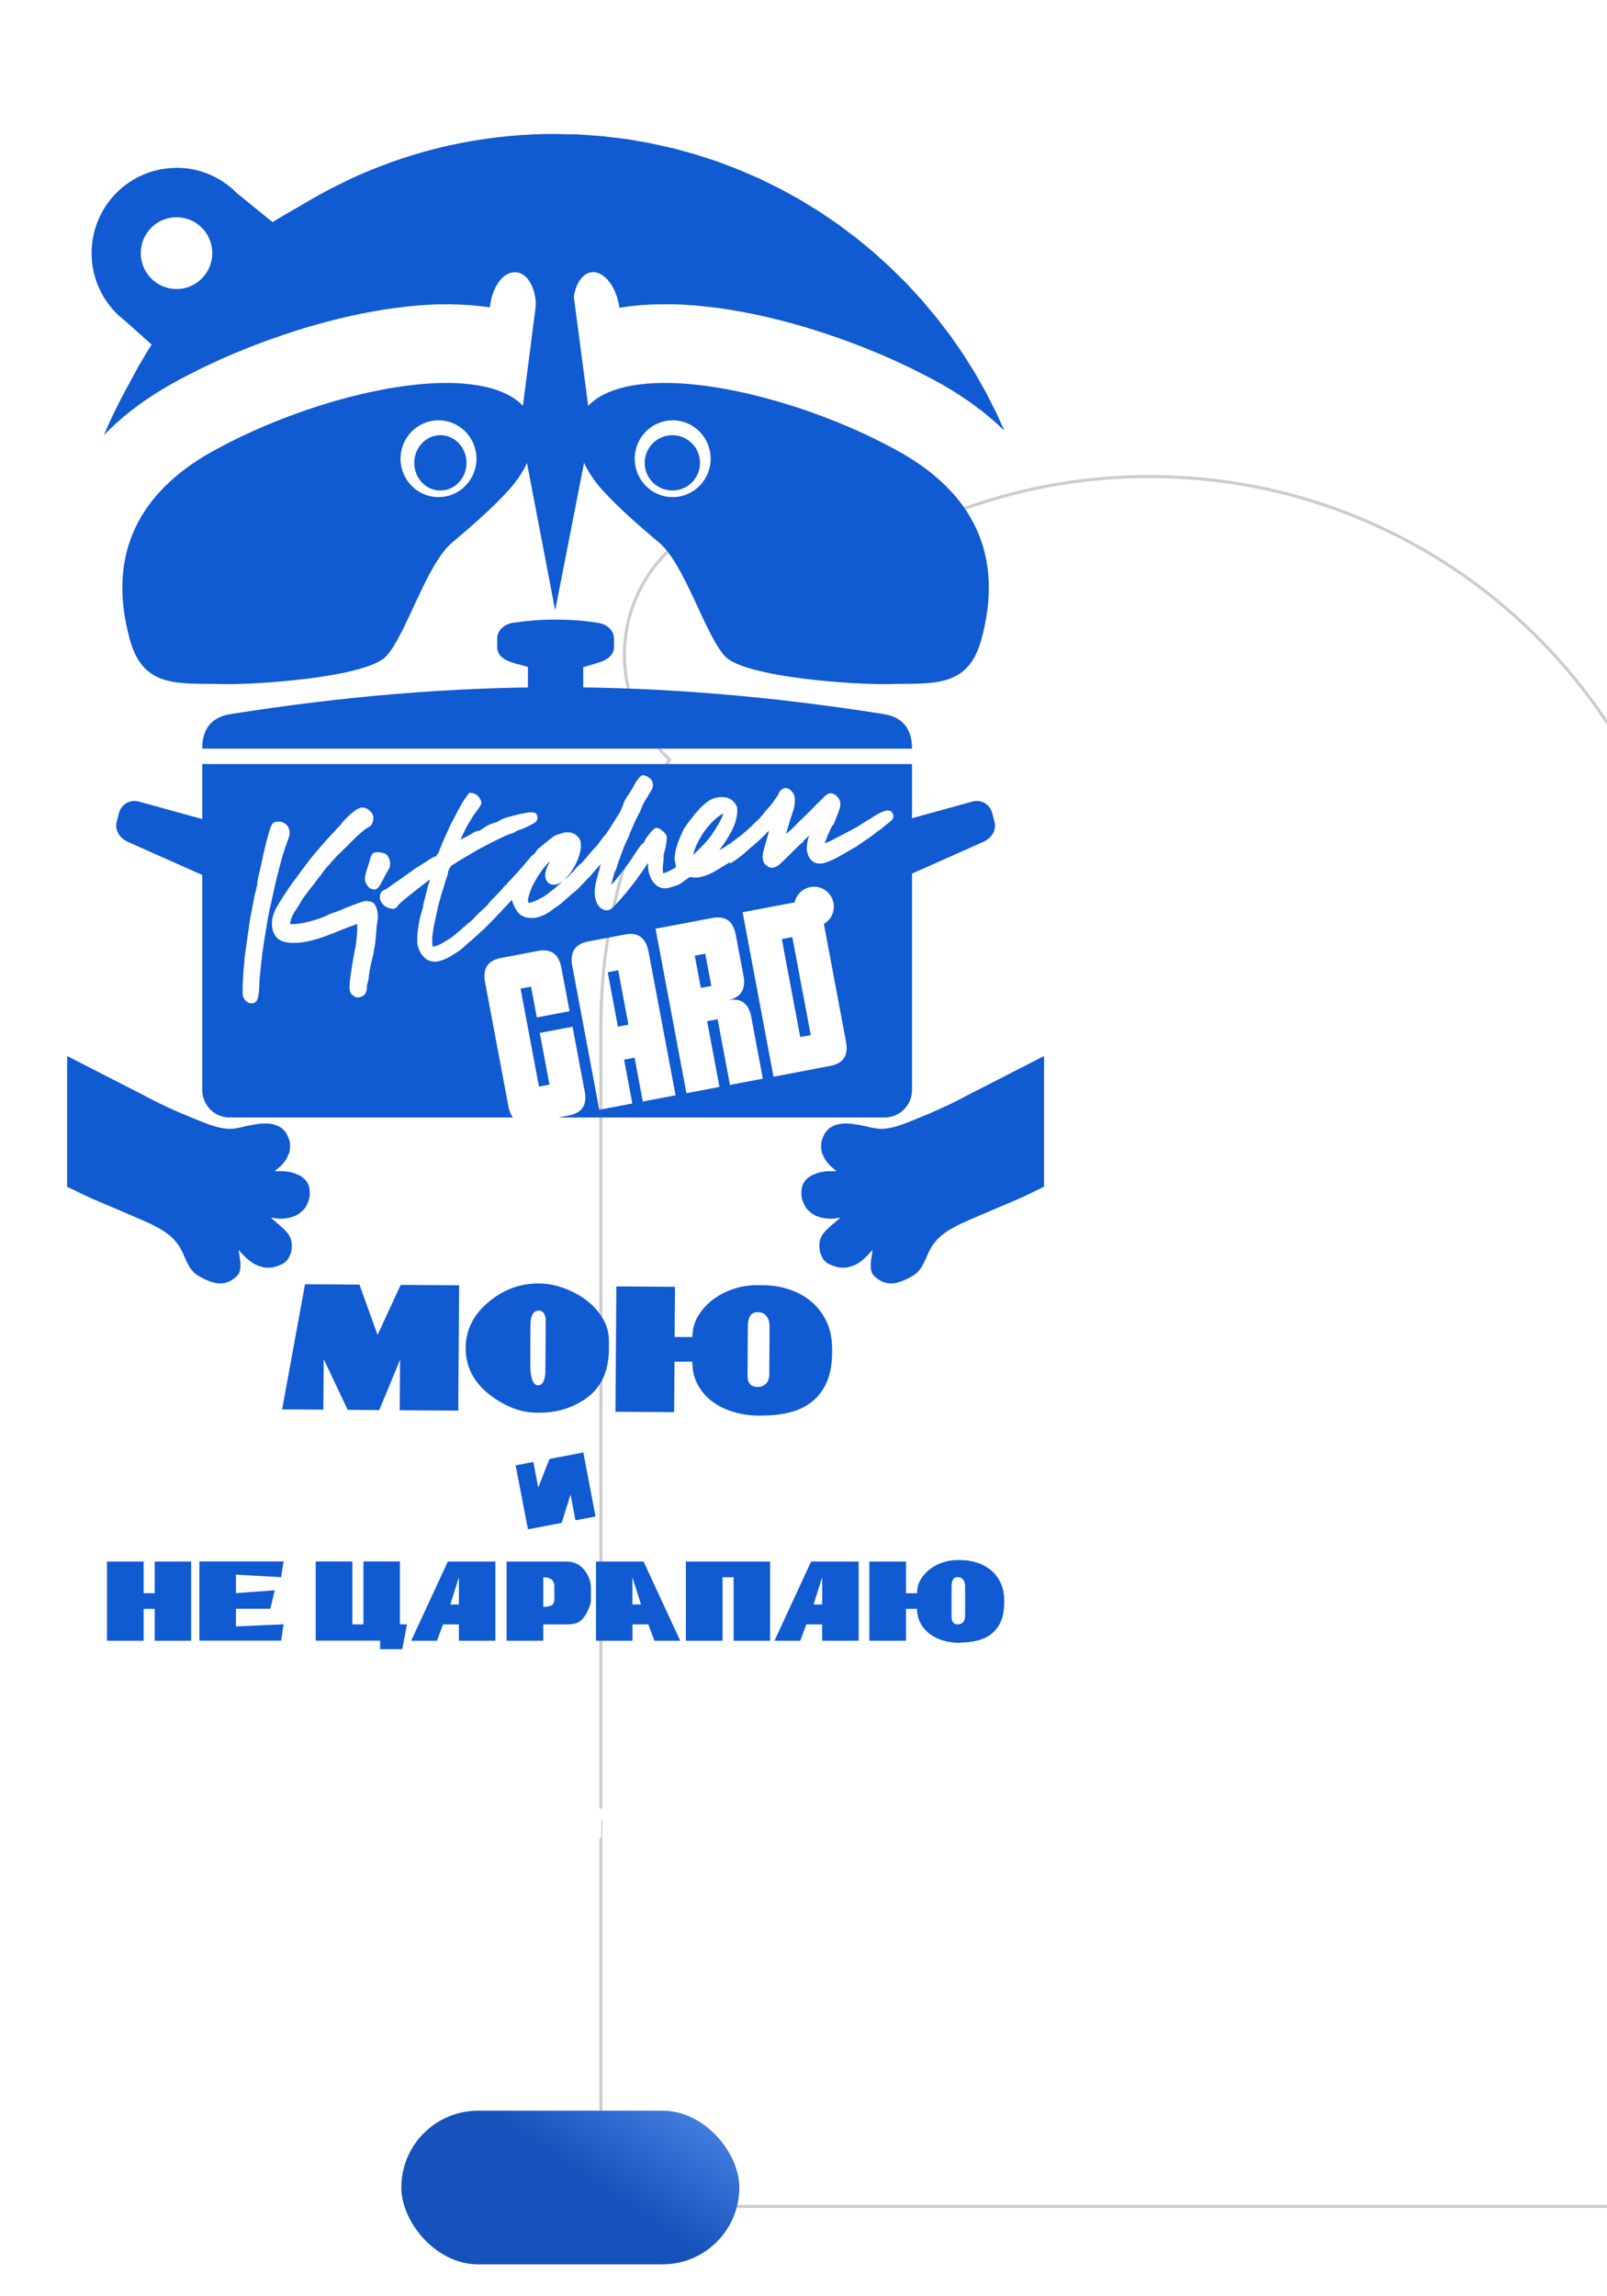
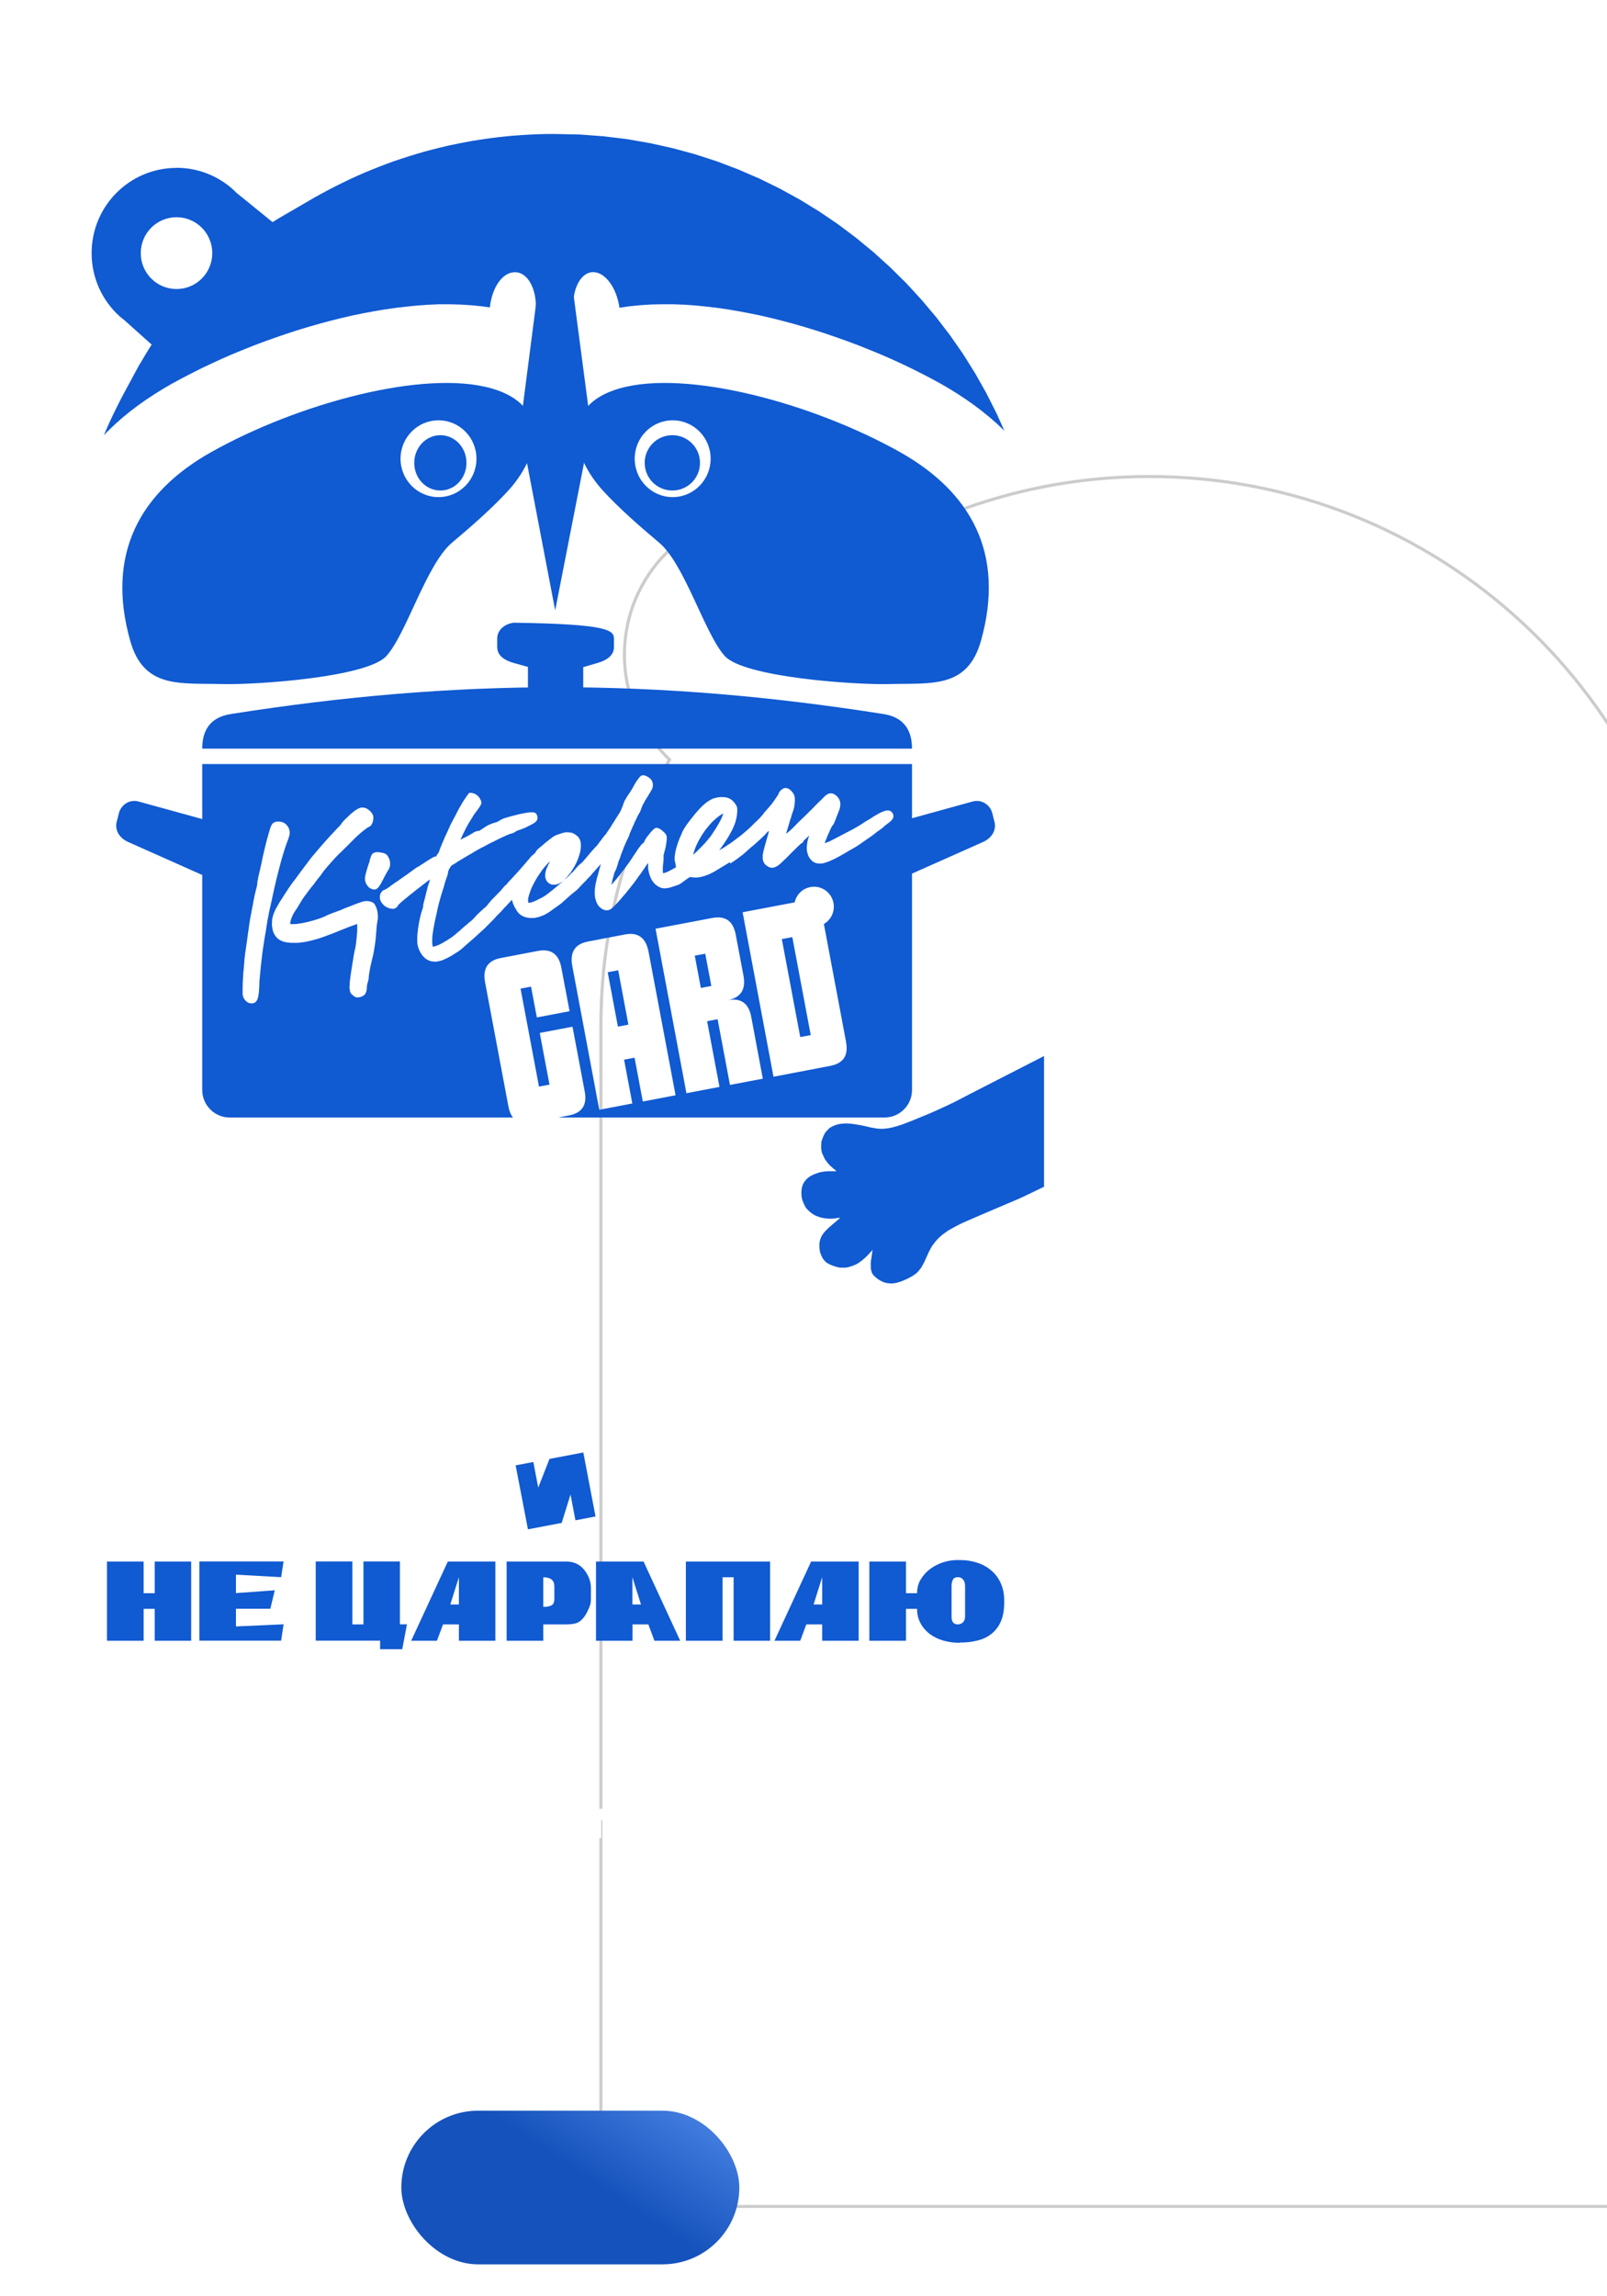
<svg xmlns="http://www.w3.org/2000/svg" width="523" height="747" viewBox="0 0 523 747" fill="none">
  <g filter="url(#filter0_dddddd_13191_17)">
    <path fill-rule="evenodd" clip-rule="evenodd" d="M359.765 203.211V559.514C359.765 575.166 346.985 587.95 331.337 587.95H30.041C14.393 587.95 1.613 575.166 1.613 559.514V203.211C1.613 200.215 1.709 197.25 1.836 194.253C3.207 166.264 11.047 139.965 23.826 116.789C14.871 108.15 9.262 96.005 9.262 82.584C9.262 56.348 30.519 35.085 56.748 35.085C69.719 35.085 81.479 40.282 90.02 48.729C116.599 33.077 147.608 24.087 180.657 24.087C275.565 24.087 353.232 97.981 359.351 191.384C359.606 195.337 359.765 199.258 359.765 203.243V203.211Z" fill="white" fill-opacity="0.3" />
    <path fill-rule="evenodd" clip-rule="evenodd" d="M359.765 203.211V559.514C359.765 575.166 346.985 587.95 331.337 587.95H30.041C14.393 587.95 1.613 575.166 1.613 559.514V203.211C1.613 200.215 1.709 197.25 1.836 194.253C3.207 166.264 11.047 139.965 23.826 116.789C14.871 108.15 9.262 96.005 9.262 82.584C9.262 56.348 30.519 35.085 56.748 35.085C69.719 35.085 81.479 40.282 90.02 48.729C116.599 33.077 147.608 24.087 180.657 24.087C275.565 24.087 353.232 97.981 359.351 191.384C359.606 195.337 359.765 199.258 359.765 203.243V203.211Z" fill="url(#paint0_radial_13191_17)" fill-opacity="0.25" style="mix-blend-mode:plus-lighter" />
    <path d="M180.657 24.587C274.56 24.587 351.538 97.128 358.695 189.238L358.852 191.417C359.106 195.362 359.265 199.272 359.265 203.243V559.514C359.265 574.89 346.709 587.45 331.337 587.45H30.041C14.669 587.45 2.113 574.89 2.113 559.514V203.211C2.113 200.226 2.209 197.27 2.336 194.278C3.703 166.367 11.521 140.142 24.265 117.031L24.449 116.696L24.174 116.429C15.312 107.88 9.762 95.862 9.762 82.584C9.762 56.624 30.796 35.585 56.748 35.585C69.583 35.586 81.217 40.726 89.668 49.084L89.942 49.355L90.273 49.16C116.778 33.551 147.7 24.587 180.657 24.587Z" stroke="black" stroke-opacity="0.2" />
  </g>
-   <path d="M243.383 431.506C243.383 430.103 243.638 429.011 244.116 428.17C244.594 427.328 245.486 426.922 246.793 426.953C247.876 426.953 248.768 427.39 249.437 428.232C250.138 429.074 250.457 430.196 250.457 431.631L250.361 447.097C250.361 448.469 249.979 449.498 249.278 450.215C248.545 450.932 247.685 451.275 246.633 451.275C245.932 451.275 245.359 451.151 244.913 450.932C244.467 450.714 244.116 450.402 243.861 450.028C243.606 449.654 243.447 449.217 243.383 448.687C243.32 448.188 243.288 447.627 243.288 447.066L243.383 431.537V431.506ZM247.462 460.599C250.903 460.599 254.025 460.287 256.861 459.601C259.697 458.915 262.15 457.73 264.221 456.109C266.292 454.487 267.885 452.367 269.032 449.779C270.179 447.191 270.785 443.979 270.816 440.175V439.052C270.816 435.778 270.275 432.816 269.096 430.228C267.917 427.639 266.292 425.457 264.253 423.679C262.214 421.902 259.792 420.561 257.02 419.595C254.248 418.659 251.285 418.16 248.163 418.16H246.187C243.925 418.16 241.567 418.503 239.114 419.252C236.692 420 234.43 421.122 232.391 422.588C230.352 424.054 228.663 425.831 227.357 427.92C226.019 430.04 225.35 432.41 225.35 435.03H219.551L219.678 418.69L200.593 418.566L200.306 459.352L219.391 459.476L219.519 443.043H225.318C225.318 446.006 225.955 448.531 227.197 450.745C228.44 452.959 230.065 454.768 232.072 456.202C234.08 457.637 236.374 458.759 238.955 459.476C241.535 460.225 244.18 460.599 246.92 460.599H247.43H247.462ZM177.493 446.349C177.493 447.534 177.27 448.531 176.888 449.436C176.505 450.309 175.9 450.777 175.135 450.745C174.243 450.745 173.606 450.122 173.192 448.874C172.777 447.627 172.586 446.006 172.586 444.041C172.586 443.979 172.586 443.823 172.586 443.573C172.586 443.355 172.586 442.794 172.586 441.952C172.586 441.11 172.586 439.8 172.586 438.085C172.586 436.339 172.586 433.907 172.65 430.789C172.65 430.633 172.65 430.477 172.65 430.321C172.65 430.134 172.65 429.916 172.714 429.697C172.809 428.762 173.064 427.982 173.51 427.359C173.956 426.735 174.562 426.423 175.326 426.423C176.091 426.423 176.665 426.766 177.047 427.39C177.429 428.045 177.62 428.824 177.62 429.76L177.493 446.286V446.349ZM198.171 439.021V436.402C198.203 433.876 197.598 431.475 196.323 429.261C194.348 425.769 191.353 422.962 187.338 420.811C185.427 419.813 183.483 419.033 181.539 418.472C179.596 417.911 177.557 417.63 175.39 417.599C172.331 417.599 169.432 418.067 166.692 419.096C163.952 420.125 161.371 421.621 159.013 423.648C154.075 427.733 151.589 432.722 151.557 438.616C151.526 444.509 154.011 449.498 159.045 453.552C161.371 455.423 163.888 456.888 166.501 457.98C169.145 459.071 171.949 459.632 174.976 459.663C178.385 459.663 181.38 459.258 184.057 458.354C186.701 457.449 189.027 456.265 191.066 454.768C195.75 451.275 198.14 446.006 198.171 438.959V439.021ZM149.391 418.191L130.401 418.067L122.882 434.344L116.987 417.973L99.272 417.848L91.816 458.572L105.23 458.666L105.358 442.233L113.164 458.728L123.423 458.79L130.21 442.42L130.083 458.853L149.136 458.977L149.423 418.191H149.391Z" fill="#105AD2" />
  <path d="M175.169 484.022L173.573 475.689L167.816 476.781L171.821 497.599L182.803 495.508L185.682 486.269L187.277 494.665L193.816 493.417L189.843 472.599L178.83 474.69L175.169 484.022Z" fill="#105AD2" />
  <path d="M309.689 516.074C309.689 515.189 309.848 514.493 310.135 513.955C310.422 513.418 310.964 513.165 311.794 513.165C312.464 513.165 313.006 513.418 313.452 513.955C313.899 514.493 314.09 515.189 314.09 516.106V525.878C314.09 526.732 313.867 527.396 313.42 527.839C312.974 528.282 312.432 528.535 311.762 528.535C311.315 528.535 310.964 528.471 310.709 528.313C310.422 528.155 310.199 527.965 310.071 527.744C309.912 527.491 309.816 527.238 309.752 526.89C309.721 526.574 309.689 526.226 309.689 525.878V516.074ZM312.368 534.448C314.505 534.448 316.482 534.227 318.237 533.753C319.991 533.31 321.522 532.551 322.798 531.507C324.073 530.464 325.062 529.135 325.764 527.491C326.465 525.846 326.816 523.822 326.816 521.419V520.692C326.816 518.604 326.434 516.77 325.7 515.126C324.966 513.481 323.946 512.121 322.638 511.014C321.362 509.907 319.831 509.054 318.109 508.484C316.387 507.915 314.537 507.599 312.591 507.599H311.379C309.976 507.599 308.477 507.852 306.978 508.326C305.447 508.801 304.075 509.528 302.799 510.445C301.523 511.362 300.503 512.501 299.674 513.861C298.844 515.189 298.462 516.707 298.462 518.383H294.857V508.073H282.929V533.847H294.857V523.475H298.462C298.462 525.309 298.876 526.922 299.674 528.313C300.439 529.705 301.492 530.843 302.736 531.76C304.011 532.677 305.447 533.341 307.041 533.816C308.668 534.259 310.327 534.512 312.017 534.512H312.336L312.368 534.448ZM264.78 522.051L267.587 513.165V522.051H264.78ZM279.484 508.073H263.983L252.054 533.847H260.443L262.42 528.535H267.587V533.847H279.452V508.073H279.484ZM250.619 533.847V508.073H223.221V533.847H235.15V513.196H238.754V533.847H250.619ZM176.813 513.196C179.206 513.196 180.418 514.177 180.418 516.138V520.186C180.418 521.292 180.099 522.02 179.493 522.336C178.887 522.684 177.994 522.842 176.813 522.842V513.165V513.196ZM176.813 528.535H184.213C185.298 528.535 186.254 528.44 187.116 528.25C187.977 528.06 188.742 527.617 189.412 526.922C190.401 525.91 191.294 524.36 192.059 522.241C192.219 521.798 192.315 521.039 192.315 519.964V516.707C192.315 515.505 192.091 514.367 191.645 513.323C191.198 512.279 190.656 511.362 189.954 510.572C188.519 508.896 186.605 508.073 184.213 508.073H164.885V533.847H176.813V528.535ZM146.545 522.051L149.352 513.165V522.051H146.545ZM161.249 508.073H145.748L133.819 533.847H142.207L144.185 528.535H149.352V533.847H161.217V508.073H161.249ZM130.151 528.535V508.042H118.286V528.535H114.682V508.042H102.753V533.816H123.708V536.599H130.916L132.447 528.503H130.183L130.151 528.535ZM76.79 523.443H87.986L89.421 517.434L76.79 518.351V512.343L91.494 513.165L92.291 508.042H64.894V533.816H91.494L92.291 528.503L76.79 529.199V523.443ZM208.613 522.051L205.806 513.165V522.051H208.613ZM193.941 508.073H209.442L221.371 533.847H212.983L211.005 528.535H205.838V533.847H193.973V508.073H193.941ZM50.349 508.073V518.383H46.745V508.073H34.816V533.847H46.745V523.475H50.349V533.847H62.214V508.073H50.349Z" fill="#105AD2" />
  <path fill-rule="evenodd" clip-rule="evenodd" d="M168.816 136.599H192.816L180.684 198.599L168.816 136.599Z" fill="#105AD2" />
  <path fill-rule="evenodd" clip-rule="evenodd" d="M218.922 136.76C225.751 136.76 231.278 142.348 231.278 149.254C231.278 156.159 225.751 161.747 218.922 161.747C212.093 161.747 206.567 156.159 206.567 149.254C206.567 142.348 212.093 136.76 218.922 136.76ZM201.612 126.386C182.141 132.007 186.079 148.579 196.307 159.724C201.484 165.376 208.123 171.189 214.539 176.585C222.861 183.587 229.404 206.389 235.916 213.487C242.237 220.392 278.415 222.865 289.278 222.576C303.19 222.223 314.847 224.118 319.262 208.477C327.235 180.15 316.022 160.109 292.899 147.102C264.63 131.236 223.528 120.091 201.643 126.386H201.612Z" fill="#105AD2" />
  <path fill-rule="evenodd" clip-rule="evenodd" d="M218.816 141.599C223.765 141.599 227.816 145.617 227.816 150.599C227.816 155.58 223.798 159.599 218.816 159.599C213.835 159.599 209.816 155.58 209.816 150.599C209.816 145.617 213.835 141.599 218.816 141.599Z" fill="#105AD2" />
  <path fill-rule="evenodd" clip-rule="evenodd" d="M142.71 136.76C135.881 136.76 130.355 142.348 130.355 149.254C130.355 156.159 135.881 161.747 142.71 161.747C149.539 161.747 155.066 156.159 155.066 149.254C155.066 142.348 149.539 136.76 142.71 136.76ZM160.021 126.386C179.492 132.007 175.553 148.579 165.326 159.724C160.148 165.376 153.51 171.189 147.094 176.585C138.772 183.587 132.229 206.389 125.717 213.487C119.396 220.392 83.218 222.865 72.355 222.576C58.443 222.223 46.786 224.118 42.371 208.477C34.398 180.15 45.611 160.109 68.734 147.102C97.003 131.236 138.105 120.091 159.99 126.386H160.021Z" fill="#105AD2" />
  <path fill-rule="evenodd" clip-rule="evenodd" d="M143.316 141.599C138.643 141.599 134.816 145.617 134.816 150.599C134.816 155.58 138.612 159.599 143.316 159.599C148.021 159.599 151.816 155.58 151.816 150.599C151.816 145.617 148.021 141.599 143.316 141.599Z" fill="#105AD2" />
  <path fill-rule="evenodd" clip-rule="evenodd" d="M168.816 142.599H192.816L180.684 50.599L168.816 142.599Z" fill="#105AD2" />
  <path fill-rule="evenodd" clip-rule="evenodd" d="M57.448 70.68C63.883 70.68 69.087 75.903 69.087 82.36C69.087 88.818 63.883 94.041 57.448 94.041C51.013 94.041 45.809 88.818 45.809 82.36C45.809 75.903 51.013 70.68 57.448 70.68ZM57.448 54.599C64.608 54.599 71.106 57.321 76.026 61.816C76.374 62.133 76.689 62.513 77.036 62.798L92.618 75.46C104.478 85.083 65.018 126.203 53.663 115.978L40.793 104.456C40.162 103.886 39.5 103.411 38.869 102.873C33.318 97.808 29.816 90.496 29.816 82.36C29.816 67.039 42.181 54.63 57.448 54.63V54.599Z" fill="#105AD2" />
  <path fill-rule="evenodd" clip-rule="evenodd" d="M339.816 386.12C335.582 388.176 332.431 389.685 331.603 390.039C330.648 390.456 329.088 391.098 328.197 391.484C325.077 392.801 322.593 393.86 319.983 394.984C318.55 395.595 316.354 396.558 315.08 397.104C313.425 397.811 312.311 398.325 311.26 398.903C309.955 399.577 308.236 400.573 308.14 400.701C308.14 400.701 307.917 400.862 307.695 401.022C307.185 401.343 305.88 402.403 305.848 402.5C305.848 402.532 305.753 402.628 305.657 402.692C305.02 403.174 303.492 405.069 303.047 405.936C303.047 405.968 302.888 406.225 302.728 406.514C302.442 407.028 302.092 407.702 301.805 408.441C301.71 408.698 301.519 409.115 301.391 409.372C301.264 409.629 301.105 409.95 301.073 410.079C300.977 410.304 300.691 410.882 300.245 411.685C300.086 411.974 299.927 412.231 299.895 412.327C299.831 412.488 298.844 413.676 298.653 413.901C297.921 414.607 296.998 415.217 295.534 415.956C293.241 417.08 291.363 417.658 289.899 417.594C289.326 417.594 288.371 417.433 288.275 417.369C288.275 417.369 288.211 417.369 288.148 417.369C288.02 417.401 286.652 416.791 286.142 416.47C285.697 416.181 284.869 415.539 284.805 415.41C284.805 415.378 284.741 415.346 284.71 415.378C284.678 415.378 284.614 415.378 284.582 415.25C284.55 415.153 284.487 415.089 284.455 415.057C284.328 415.025 283.946 414.511 283.786 414.158C283.627 413.772 283.404 412.937 283.404 412.552C283.404 412.423 283.404 412.166 283.404 411.942C283.404 411.749 283.404 411.556 283.372 411.492C283.372 411.492 283.372 411.428 283.372 411.396C283.404 411.396 283.404 411.299 283.372 411.235C283.341 411.171 283.341 411.107 283.372 411.075C283.372 411.075 283.436 411.01 283.404 410.978C283.404 410.946 283.404 410.785 283.404 410.593C283.532 409.661 283.723 408.441 283.818 407.831C283.882 407.445 283.946 407.06 283.946 406.932V406.707L283.532 407.189C282.131 408.762 280.985 409.822 280.03 410.496C279.775 410.657 279.457 410.882 279.298 411.01C278.438 411.62 276.082 412.423 275.127 412.456C275 412.456 274.65 412.456 274.331 412.456C274.013 412.456 273.695 412.456 273.631 412.456C273.567 412.456 273.472 412.456 273.44 412.456C273.313 412.52 271.784 412.102 271.02 411.813C270.034 411.428 269.97 411.396 269.429 411.075C269.238 410.946 269.047 410.85 269.015 410.85C268.983 410.85 268.919 410.818 268.919 410.753C268.919 410.721 268.792 410.593 268.665 410.496C268.537 410.4 268.346 410.24 268.251 410.079C268.123 409.95 267.964 409.758 267.901 409.661C267.71 409.437 267.009 407.895 266.882 407.413C266.754 406.932 266.659 405.679 266.659 405.101C266.659 404.683 266.755 404.073 266.818 403.752C267.328 401.697 268.283 400.573 272.166 397.361C272.803 396.847 273.344 396.333 273.44 396.173C273.504 396.108 273.472 396.076 273.408 396.173C273.344 396.237 273.249 396.269 273.217 396.237C273.153 396.237 272.962 396.237 272.771 396.269C271.88 396.462 270.638 396.558 269.906 396.526C268.219 396.43 267.391 396.269 266.15 395.819C265.64 395.627 265.226 395.466 265.195 395.402C265.195 395.37 265.131 395.338 265.099 395.338C264.972 395.338 264.144 394.792 263.667 394.374C263.38 394.149 262.998 393.764 262.807 393.571C262.616 393.347 262.393 393.09 262.298 392.993C262.075 392.736 261.088 390.552 261.088 390.36C261.088 390.263 261.088 390.135 261.024 390.039C260.833 389.589 260.738 387.79 260.897 386.859C261.151 385.318 261.756 384.226 263.093 383.134C263.921 382.427 266.181 381.496 267.487 381.303C267.678 381.303 267.964 381.239 268.155 381.207C268.919 381.078 270.129 381.046 271.052 381.078C271.593 381.078 272.071 381.078 272.103 381.078C272.198 381.046 272.039 380.821 271.784 380.661C271.689 380.596 271.53 380.468 271.466 380.404C271.402 380.34 271.307 380.243 271.211 380.211C271.148 380.211 271.084 380.147 271.052 380.083C271.052 380.018 270.893 379.89 270.734 379.761C270.575 379.633 270.416 379.505 270.32 379.408C270.256 379.344 270.129 379.248 270.065 379.183C270.002 379.119 269.938 379.055 269.906 378.991C269.906 378.926 269.811 378.862 269.747 378.798C269.588 378.702 269.078 378.059 268.887 377.738C268.792 377.61 268.696 377.481 268.665 377.481C268.601 377.481 267.932 376.1 267.423 374.912C267.423 374.848 267.391 374.783 267.423 374.719C267.423 374.687 267.423 374.591 267.391 374.494C267.232 374.141 267.2 372.6 267.296 371.925C267.296 371.797 267.328 371.668 267.296 371.668C267.232 371.54 267.901 369.773 268.187 369.227C268.314 369.003 268.41 368.778 268.442 368.746C268.505 368.553 269.397 367.557 269.779 367.204C270.193 366.851 270.416 366.722 271.116 366.401C272.262 365.855 273.281 365.63 274.586 365.566C274.904 365.566 275.191 365.566 275.191 365.534C275.191 365.534 275.605 365.534 276.082 365.566C276.528 365.598 276.974 365.63 277.037 365.63C277.165 365.63 279.266 365.952 280.125 366.112C280.666 366.209 283.118 366.754 283.564 366.883C283.723 366.915 283.914 366.947 283.946 366.947C283.977 366.947 284.328 367.011 284.678 367.076C285.442 367.236 286.079 367.3 286.333 367.268C286.429 367.268 286.524 367.268 286.556 367.268C286.651 367.333 287.734 367.268 288.53 367.172C290.567 366.915 292.955 366.209 296.266 364.86C297.03 364.571 298.112 364.121 298.717 363.864C301.678 362.676 303.429 361.937 306.835 360.363C310.241 358.79 311.324 358.244 315.335 356.124C316.417 355.546 328.515 349.38 339.785 343.599V385.96L339.816 386.12Z" fill="#105AD2" />
-   <path fill-rule="evenodd" clip-rule="evenodd" d="M21.816 386.12C26.05 388.176 29.202 389.685 30.03 390.039C30.985 390.456 32.545 391.098 33.436 391.484C36.556 392.801 39.039 393.86 41.65 394.984C43.082 395.595 45.279 396.558 46.552 397.104C48.208 397.811 49.322 398.325 50.373 398.903C51.678 399.577 53.397 400.573 53.492 400.701C53.492 400.701 53.715 400.862 53.938 401.022C54.447 401.343 55.753 402.403 55.785 402.5C55.785 402.532 55.88 402.628 55.976 402.692C56.612 403.174 58.141 405.069 58.586 405.936C58.586 405.968 58.745 406.225 58.904 406.514C59.191 407.028 59.541 407.702 59.828 408.441C59.923 408.698 60.114 409.115 60.242 409.372C60.369 409.629 60.528 409.95 60.56 410.079C60.656 410.304 60.942 410.882 61.388 411.685C61.547 411.974 61.706 412.231 61.738 412.327C61.801 412.488 62.788 413.676 62.979 413.901C63.712 414.607 64.635 415.217 66.099 415.956C68.391 417.08 70.27 417.658 71.734 417.594C72.307 417.594 73.262 417.433 73.358 417.369C73.358 417.369 73.421 417.369 73.485 417.369C73.612 417.401 74.981 416.791 75.491 416.47C75.936 416.181 76.764 415.539 76.828 415.41C76.828 415.378 76.891 415.346 76.923 415.378C76.955 415.378 77.019 415.378 77.051 415.25C77.082 415.153 77.146 415.089 77.178 415.057C77.305 415.025 77.687 414.511 77.847 414.158C78.006 413.772 78.228 412.937 78.228 412.552C78.228 412.423 78.228 412.166 78.228 411.942C78.228 411.749 78.228 411.556 78.26 411.492C78.26 411.492 78.26 411.428 78.26 411.396C78.228 411.396 78.228 411.299 78.26 411.235C78.292 411.171 78.292 411.107 78.26 411.075C78.26 411.075 78.197 411.01 78.228 410.978C78.228 410.946 78.228 410.785 78.228 410.593C78.101 409.661 77.91 408.441 77.815 407.831C77.751 407.445 77.687 407.06 77.687 406.932V406.707L78.101 407.189C79.502 408.762 80.648 409.822 81.603 410.496C81.858 410.657 82.176 410.882 82.335 411.01C83.195 411.62 85.551 412.423 86.506 412.456C86.633 412.456 86.983 412.456 87.302 412.456C87.62 412.456 87.938 412.456 88.002 412.456C88.066 412.456 88.161 412.456 88.193 412.456C88.32 412.52 89.848 412.102 90.612 411.813C91.599 411.428 91.663 411.396 92.204 411.075C92.395 410.946 92.586 410.85 92.618 410.85C92.65 410.85 92.714 410.818 92.714 410.753C92.714 410.721 92.841 410.593 92.968 410.496C93.096 410.4 93.287 410.24 93.382 410.079C93.51 409.95 93.669 409.758 93.732 409.661C93.923 409.437 94.624 407.895 94.751 407.413C94.878 406.932 94.974 405.679 94.974 405.101C94.974 404.683 94.878 404.073 94.815 403.752C94.305 401.697 93.35 400.573 89.466 397.361C88.83 396.847 88.288 396.333 88.193 396.173C88.129 396.108 88.161 396.076 88.225 396.173C88.288 396.237 88.384 396.269 88.416 396.237C88.48 396.237 88.67 396.237 88.862 396.269C89.753 396.462 91.026 396.558 91.727 396.526C93.414 396.43 94.242 396.269 95.483 395.819C95.993 395.627 96.406 395.466 96.438 395.402C96.438 395.37 96.502 395.338 96.534 395.338C96.661 395.338 97.489 394.792 97.966 394.374C98.253 394.149 98.635 393.764 98.826 393.571C99.017 393.347 99.24 393.09 99.335 392.993C99.558 392.736 100.545 390.552 100.545 390.36C100.545 390.263 100.545 390.135 100.609 390.039C100.8 389.589 100.895 387.79 100.736 386.859C100.481 385.318 99.876 384.226 98.539 383.134C97.712 382.427 95.451 381.496 94.146 381.303C93.955 381.303 93.669 381.239 93.478 381.207C92.714 381.078 91.504 381.046 90.581 381.078C90.039 381.078 89.562 381.078 89.53 381.078C89.435 381.046 89.594 380.821 89.848 380.661C89.944 380.596 90.103 380.468 90.167 380.404C90.23 380.34 90.326 380.243 90.421 380.211C90.485 380.211 90.549 380.147 90.581 380.083C90.581 380.018 90.74 379.89 90.899 379.761C91.058 379.633 91.217 379.505 91.313 379.408C91.376 379.344 91.504 379.248 91.567 379.183C91.631 379.119 91.695 379.055 91.727 378.991C91.727 378.926 91.822 378.862 91.886 378.798C92.045 378.702 92.554 378.059 92.745 377.738C92.841 377.61 92.936 377.481 92.968 377.481C93.032 377.481 93.701 376.1 94.21 374.912C94.21 374.848 94.242 374.783 94.21 374.719C94.21 374.687 94.21 374.591 94.242 374.494C94.401 374.141 94.433 372.6 94.337 371.925C94.337 371.797 94.305 371.668 94.337 371.668C94.401 371.54 93.732 369.773 93.446 369.227C93.318 369.003 93.223 368.778 93.191 368.746C93.127 368.553 92.236 367.557 91.854 367.204C91.44 366.851 91.217 366.722 90.517 366.401C89.371 365.855 88.352 365.63 87.047 365.566C86.729 365.566 86.442 365.566 86.442 365.534C86.442 365.534 86.028 365.534 85.551 365.566C85.105 365.598 84.659 365.63 84.596 365.63C84.468 365.63 82.367 365.952 81.507 366.112C80.966 366.209 78.515 366.754 78.069 366.883C77.91 366.915 77.719 366.947 77.687 366.947C77.624 366.947 77.305 367.011 76.955 367.076C76.191 367.236 75.554 367.3 75.3 367.268C75.204 367.268 75.109 367.268 75.077 367.268C74.981 367.333 73.899 367.268 73.103 367.172C71.066 366.915 68.678 366.209 65.367 364.86C64.603 364.571 63.521 364.121 62.916 363.864C59.955 362.676 58.204 361.937 54.798 360.363C51.391 358.79 50.309 358.244 46.298 356.124C45.215 355.546 33.118 349.38 21.848 343.599V385.96L21.816 386.12Z" fill="#105AD2" />
  <path fill-rule="evenodd" clip-rule="evenodd" d="M326.816 140.09L324.615 138.004L322.159 135.853L319.638 133.799L317.054 131.841L314.406 129.979L311.694 128.181L308.951 126.48L306.207 124.875L303.017 123.142L299.794 121.472L296.54 119.835L293.222 118.262L289.872 116.722L286.459 115.245L283.013 113.833L279.568 112.452L276.09 111.136L272.581 109.884L269.039 108.665L265.498 107.509L261.925 106.418L258.352 105.391L254.779 104.428L251.206 103.529L247.632 102.694L244.027 101.956L240.454 101.282L236.881 100.672L233.308 100.158L229.735 99.741L226.193 99.388L222.652 99.131L219.111 99.003H215.57L212.028 99.067L208.487 99.292L204.946 99.645L201.596 100.126C200.703 93.642 196.97 88.538 193.014 88.538C189.058 88.538 185.995 94.124 186.665 101.025C186.761 102.148 186.952 103.24 187.239 104.299L184.974 105.326L181.975 106.931L180.954 107.573L179.934 106.931L176.935 105.326L174 104.01C174.191 103.047 174.319 102.084 174.382 101.057C174.797 94.156 171.798 88.57 167.619 88.57C163.44 88.57 160.122 93.61 159.42 100.03L156.963 99.677L153.422 99.324L149.913 99.099L146.371 99.003H142.83L139.289 99.163L135.747 99.42L132.206 99.773L128.665 100.19L125.092 100.704L121.519 101.314L117.945 101.988L114.372 102.726L110.799 103.561L107.226 104.46L103.653 105.423L100.08 106.45L96.506 107.541L92.965 108.697L89.424 109.917L85.915 111.168L82.437 112.485L78.992 113.865L75.546 115.277L72.164 116.754L68.814 118.295L65.496 119.867L62.242 121.505L59.02 123.174L55.83 124.907L53.086 126.512L50.342 128.213L47.662 129.979L45.014 131.841L42.43 133.799L39.91 135.853L37.485 138.004L35.124 140.251L33.816 141.599L34.263 140.54L35.156 138.485L36.081 136.463L37.039 134.441L38.028 132.45L39.017 130.46L40.038 128.502L45.461 118.455H45.525C48.141 113.865 50.948 109.435 54.394 105.005C62.529 94.605 71.175 85.553 80.427 78.106C83.681 75.506 87.095 73.227 90.636 71.076L102.281 64.303L104.546 63.051L106.811 61.831L109.108 60.644L111.437 59.488L113.766 58.365L116.127 57.273L118.488 56.246L120.881 55.251L123.305 54.288L125.73 53.357L128.186 52.458L130.675 51.624L133.163 50.821L135.684 50.051L138.204 49.313L140.756 48.639L143.309 47.996L145.893 47.387L148.477 46.841L151.093 46.327L153.709 45.846L156.357 45.429L159.005 45.043L161.685 44.69L164.365 44.401L167.045 44.145L169.756 43.952L172.468 43.791L175.212 43.663L177.956 43.599H180.572L188.611 43.759L196.396 44.337L204.052 45.268L211.582 46.584L218.983 48.221L226.257 50.211L233.404 52.523L240.39 55.187L247.218 58.14L253.885 61.414L260.362 64.977L266.647 68.829L272.74 72.97L278.642 77.4L284.321 82.086L289.777 87.03L295.009 92.198L299.986 97.623L304.739 103.272L309.238 109.146L313.449 115.213L317.373 121.472L321.01 127.924L324.36 134.569L326.816 140.026V140.09Z" fill="#105AD2" />
  <path fill-rule="evenodd" clip-rule="evenodd" d="M290.708 267.911L316.541 260.788C319.331 260.004 322.215 261.735 322.944 264.611L323.641 267.355C324.402 270.231 322.595 272.78 319.933 273.956L294.1 285.458C291.469 286.634 288.426 280.164 287.697 277.289L287 274.544C286.239 271.669 287.919 268.695 290.708 267.944" fill="#105AD2" />
  <path fill-rule="evenodd" clip-rule="evenodd" d="M70.925 267.911L45.092 260.788C42.302 260.004 39.418 261.735 38.689 264.611L37.992 267.355C37.231 270.231 39.038 272.78 41.7 273.956L67.533 285.458C70.164 286.634 73.207 280.164 73.936 277.289L74.633 274.544C75.394 271.669 73.714 268.695 70.925 267.944" fill="#105AD2" />
  <path fill-rule="evenodd" clip-rule="evenodd" d="M204.512 333.388L201.194 315.698L197.78 316.34L201.098 334.03L204.512 333.388ZM231.505 320.803L229.526 310.305L226.113 310.947L228.091 321.445L231.505 320.803ZM263.857 336.791L257.859 304.911L254.445 305.553L260.443 337.433L263.857 336.791ZM225.634 277.975L225.73 277.622L225.825 277.237L225.953 276.851L226.081 276.466L226.208 276.081L226.368 275.695L226.527 275.31L226.687 274.925L226.878 274.54L227.07 274.154L227.261 273.769L227.453 273.384L227.676 272.999L227.899 272.613L228.123 272.228L228.346 271.843L228.601 271.458L228.856 271.072L229.112 270.687L229.367 270.334L229.622 269.981L229.909 269.628L230.197 269.274L230.484 268.921L230.771 268.568L231.058 268.247L231.345 267.926L231.632 267.605L231.951 267.284L232.27 266.995L232.589 266.706L232.909 266.417L233.196 266.16L233.483 265.936L233.77 265.711L234.057 265.486L234.344 265.293L234.631 265.101L234.919 264.94L235.174 264.812L235.397 264.716L235.333 264.94L235.238 265.197L235.142 265.454L235.014 265.743L234.887 266.032L234.759 266.353L234.6 266.674L234.44 266.995L234.249 267.348L234.057 267.701L233.866 268.054L233.642 268.408L233.419 268.793L233.196 269.178L232.972 269.563L232.717 269.949L232.462 270.334L232.207 270.719L231.951 271.104L231.696 271.49L231.441 271.875L231.154 272.26L230.867 272.613L230.579 272.967L230.452 273.127L230.324 273.288L230.197 273.448L230.037 273.609L229.877 273.801L229.718 273.994L229.558 274.187L229.399 274.379L229.207 274.572L229.016 274.764L228.825 274.957L228.633 275.15L228.25 275.567L228.059 275.76L227.867 275.952L227.676 276.145L227.484 276.338L227.293 276.53L227.102 276.723L226.91 276.915L226.719 277.108L226.527 277.269L226.336 277.429L226.176 277.59L226.017 277.75L225.857 277.911L225.698 278.039L225.634 278.103V278.007V277.975ZM120.344 280.062L119.897 281.346L119.546 282.47L119.259 283.433L119.036 284.267L118.876 284.974L118.78 285.552V286.033L118.812 286.515L118.94 286.964L119.1 287.382L119.323 287.799L119.578 288.184L119.865 288.537L120.184 288.826L120.535 289.051L121.11 289.308L121.716 289.436L122.354 289.34L122.896 288.987L123.343 288.473L123.79 287.799L124.268 286.932L124.843 285.841L125.098 285.327L125.353 284.845L125.608 284.396L125.832 283.979L126.055 283.593L126.247 283.272L126.374 283.048L126.47 282.887L126.693 282.502L126.853 282.052L126.948 281.571V281.057V280.543L126.853 280.03L126.693 279.516L126.47 279.034L126.31 278.713L126.119 278.424L125.896 278.168L125.64 277.943L125.321 277.75L125.002 277.622L124.651 277.525L124.236 277.429L123.63 277.333L123.088 277.269H122.577L122.099 277.333L121.652 277.493L121.269 277.75L120.982 278.103L120.791 278.489L120.28 279.965L120.344 280.062ZM111.059 268.119L110.868 268.343L110.676 268.568L110.485 268.793L110.293 268.986L110.134 269.146L109.974 269.307L109.783 269.499L109.496 269.788L109.177 270.141L108.794 270.559L108.379 271.008L107.932 271.49L107.454 272.003L106.975 272.517L106.082 273.512L105.284 274.411L104.582 275.214L103.944 275.952L103.338 276.659L102.764 277.333L102.221 277.975L101.679 278.617L101.136 279.291L100.594 279.998L100.02 280.768L99.382 281.603L98.712 282.502L97.946 283.529L97.116 284.653L96.191 285.937L96 286.162L95.808 286.419L95.585 286.707L95.362 286.996L95.138 287.285L94.947 287.574L94.755 287.831L94.596 288.056L94.404 288.345L94.117 288.762L93.766 289.276L93.383 289.854L92.969 290.496L92.522 291.17L92.075 291.876L91.597 292.615L91.118 293.353L90.703 294.06L90.32 294.734L89.969 295.344L89.65 295.922L89.395 296.499L89.172 297.045L88.98 297.559L88.821 298.073L88.693 298.586L88.597 299.068L88.534 299.549V300.031L88.502 300.513V301.026L88.565 301.572L88.757 302.696L89.14 303.723L89.682 304.622L90.384 305.393L91.246 305.97L92.267 306.388L93.415 306.645L94.692 306.773H95.457H96.223H96.989L97.754 306.677L98.552 306.58L99.35 306.452L100.179 306.292L101.041 306.099L101.934 305.874L102.859 305.617L103.848 305.328L104.869 304.975L105.954 304.59L107.071 304.173L108.252 303.723L109.496 303.242L110.166 302.953L110.868 302.664L111.602 302.375L112.336 302.086L113.069 301.797L113.739 301.54L114.346 301.315L114.888 301.123L116.26 300.641V300.898V301.155V301.444V301.989V302.246V302.856L116.196 303.627L116.132 304.494L116.037 305.393L115.941 306.292L115.845 307.126L115.749 307.8L115.654 308.314V308.507L115.558 308.731L115.494 309.02L115.43 309.309L115.367 309.63L115.303 309.951L115.239 310.273L115.175 310.594L115.111 310.947L115.048 311.428L114.952 312.038L114.824 312.745L114.697 313.515L114.569 314.318L114.441 315.152L114.314 315.987L114.186 316.854L114.058 317.689L113.963 318.491L113.867 319.23L113.803 319.904V320.514L113.739 321.028V321.445L113.803 321.895L113.867 322.28L113.931 322.633L114.058 322.954L114.218 323.243L114.441 323.5L114.697 323.725L114.984 323.949L115.239 324.142L115.494 324.302L115.781 324.431L116.068 324.527H116.388H116.675L116.962 324.463L117.281 324.399L117.728 324.238L118.142 324.046L118.525 323.757L118.844 323.403L119.068 322.986L119.227 322.537L119.323 322.055L119.387 321.509V321.285L119.419 321.06V320.803L119.482 320.546V320.289L119.578 320.032L119.642 319.808L119.706 319.583L119.77 319.358L119.833 319.166V318.973L119.929 318.78V318.62L119.993 318.459V318.299V318.202V317.946L120.057 317.4L120.184 316.597L120.344 315.634L120.535 314.607L120.759 313.579L120.982 312.616L121.173 311.781L121.269 311.428L121.365 311.043L121.461 310.626L121.556 310.144L121.652 309.63L121.748 309.085L121.843 308.507L121.939 307.897L122.035 307.255L122.131 306.58L122.226 305.874L122.29 305.168L122.354 304.429L122.418 303.659L122.482 302.856L122.545 302.054V301.765L122.609 301.444V301.09L122.705 300.737V300.384L122.801 300.063V299.742L122.896 299.453L122.96 298.875V298.265V297.655L122.896 297.045L122.801 296.435L122.641 295.825L122.45 295.247L122.194 294.702L122.035 294.413L121.875 294.156L121.652 293.899L121.397 293.706L121.11 293.546L120.791 293.417L120.472 293.321L120.121 293.257L119.738 293.193H119.323H118.908L118.461 293.257L117.951 293.385L117.345 293.578L116.611 293.835L115.686 294.188L115.079 294.413L114.441 294.67L113.803 294.926L113.197 295.151L112.623 295.376L112.112 295.568L111.666 295.761L111.314 295.922L111.027 296.05L110.708 296.178L110.357 296.307L110.006 296.435L109.655 296.564L109.336 296.692L109.049 296.788L108.762 296.885L108.475 296.981L108.156 297.109L107.805 297.238L107.422 297.398L107.039 297.559L106.656 297.719L106.305 297.88L105.986 298.041L105.444 298.297L104.806 298.554L104.104 298.811L103.338 299.068L102.508 299.325L101.647 299.582L100.786 299.806L99.892 300.031L99.031 300.224L98.201 300.384L97.403 300.513L96.67 300.609L96 300.673H95.425L94.979 300.705H94.692L94.596 300.641H94.5L94.468 300.577V300.513V300.224L94.532 299.838L94.659 299.325L94.851 298.747L95.106 298.137L95.393 297.495L95.744 296.885L96.127 296.307L96.319 296.018L96.542 295.697L96.765 295.344L96.989 294.991L97.212 294.605L97.435 294.22L97.659 293.867L97.85 293.546L98.137 293.064L98.52 292.454L98.999 291.78L99.541 291.042L100.115 290.271L100.69 289.501L101.264 288.762L101.806 288.088L101.87 288.024L101.966 287.927L102.062 287.799L102.189 287.639L102.317 287.478L102.445 287.285L102.572 287.093L102.7 286.9L102.859 286.707L103.019 286.515L103.178 286.29L103.338 286.065L103.529 285.841L103.689 285.648L103.848 285.455L103.976 285.295L104.104 285.134L104.263 284.942L104.423 284.717L104.582 284.492L104.742 284.267L104.901 284.043L105.061 283.818L105.189 283.625L105.508 283.208L106.05 282.566L106.752 281.731L107.55 280.832L108.379 279.901L109.177 279.034L109.879 278.296L110.421 277.75L110.804 277.397L111.251 276.98L111.729 276.498L112.272 275.952L112.878 275.374L113.516 274.732L114.218 274.026L114.952 273.288L115.686 272.549L116.483 271.811L117.281 271.104L118.047 270.462L118.749 269.917L119.355 269.467L119.802 269.178L120.121 269.018L120.44 268.857L120.759 268.536L120.982 268.183L121.173 267.798L121.333 267.38L121.429 266.931L121.493 266.449V265.968V265.679L121.429 265.39L121.333 265.101L121.205 264.844L121.046 264.587L120.854 264.362L120.663 264.138L120.408 263.881L119.77 263.335L119.068 262.95L118.302 262.757H117.504L116.707 263.046L115.909 263.496L115.048 264.106L114.122 264.876L113.739 265.229L113.357 265.582L112.974 265.968L112.591 266.321L112.24 266.674L111.921 266.995L111.666 267.284L111.474 267.541L111.314 267.733L111.123 267.926L111.059 268.119ZM85.279 280.062L85.024 281.185L84.769 282.309L84.705 282.63L84.609 283.015L84.513 283.465L84.322 284.267L84.226 284.685L84.131 285.102L84.035 285.487L83.971 285.841L83.907 286.194L83.843 286.515L83.779 286.804V287.061L83.716 287.285V287.478V287.606V287.735V287.895L83.652 288.12L83.588 288.377L83.524 288.666L83.46 288.987L83.365 289.308L83.269 289.693L83.173 290.111L83.046 290.592L82.918 291.074L82.822 291.587L82.727 292.069L82.631 292.551L82.535 293L82.408 293.674L82.28 294.413L82.121 295.215L81.961 296.05L81.801 296.917L81.642 297.784L81.482 298.618L81.323 299.421V299.646L81.227 300.031L81.163 300.545L81.067 301.187L80.972 301.925L80.844 302.76L80.717 303.659L80.589 304.59L80.461 305.521L80.206 307.319L79.983 308.892L79.887 309.502L79.823 309.984L79.759 310.337V310.594L79.696 310.85V311.107L79.632 311.364V311.621L79.568 311.878V312.103L79.536 312.295V312.488V312.713V313.001L79.44 313.676L79.376 314.446V314.831L79.281 315.538L79.217 316.244L79.153 316.95V317.657L79.058 318.363V319.037L78.994 319.711V320.353L78.962 320.963V321.541V322.055V322.954V323.339V323.66L79.026 323.949L79.217 324.527L79.504 325.073L79.855 325.522L80.27 325.908L80.749 326.229L81.291 326.421L81.865 326.486L82.439 326.421L82.982 326.197L83.429 325.779L83.748 325.233L83.971 324.559L84.131 323.757L84.258 322.761L84.354 321.541L84.418 320.065V319.326L84.513 318.523L84.577 317.625L84.673 316.661L84.769 315.666L84.864 314.607L84.992 313.515L85.12 312.424L85.247 311.3L85.375 310.176L85.534 309.053L85.694 307.961L85.853 306.902L86.013 305.874L86.172 304.911L86.332 304.012L86.428 303.466L86.523 302.856L86.619 302.246L86.715 301.604L86.811 300.994L86.906 300.416L87.002 299.871L87.066 299.389L87.162 298.939L87.257 298.458L87.353 297.944L87.449 297.431L87.544 296.917L87.64 296.435L87.736 296.018L87.8 295.665L87.895 295.312L87.991 294.894L88.087 294.477L88.183 294.027L88.278 293.61L88.374 293.193L88.47 292.807L88.534 292.454L88.789 291.234L89.076 289.95L89.363 288.634L89.682 287.285L90.001 285.905L90.352 284.524L90.703 283.144L91.054 281.795L91.405 280.479L91.756 279.227L92.107 278.039L92.458 276.915L92.777 275.888L93.096 274.957L93.383 274.154L93.638 273.48L93.83 272.967L93.99 272.485L94.117 272.068L94.213 271.682L94.277 271.297V270.944V270.591L94.213 270.238L94.022 269.563L93.702 268.953L93.288 268.408L92.777 267.958L92.203 267.637L91.565 267.412L90.863 267.316H90.161L89.874 267.38L89.587 267.445L89.331 267.541L89.076 267.669L88.853 267.83L88.661 268.022L88.502 268.247L88.342 268.504L88.215 268.793L88.055 269.178L87.895 269.66L87.704 270.238L87.513 270.912L87.289 271.682L87.066 272.517L86.811 273.448L86.555 274.443L86.3 275.471L86.045 276.53L85.79 277.622L85.534 278.745L85.279 279.869V280.062ZM237.694 280.961L237.982 280.768L238.269 280.575L238.556 280.383L238.843 280.19L239.13 279.998L239.417 279.805L239.704 279.612L239.96 279.42L240.215 279.227L240.47 279.034L240.725 278.842L240.949 278.649L241.172 278.489L241.395 278.328L241.619 278.168L241.81 278.007L242.002 277.847L242.193 277.686L242.48 277.429L242.768 277.172L243.055 276.915L243.342 276.659L243.629 276.402L243.916 276.145L244.203 275.888L244.49 275.631L244.778 275.407L245.065 275.182L245.32 274.957L245.575 274.732L245.83 274.508L246.086 274.283L246.341 274.058L246.596 273.833L246.82 273.609L247.043 273.416L247.266 273.223L247.49 273.031L247.681 272.838L247.872 272.645L248.064 272.453L248.255 272.292L248.415 272.132L248.574 271.971L248.734 271.811L248.893 271.65L249.021 271.522L249.149 271.393L249.276 271.265L249.372 271.137V271.072L249.468 271.008L249.564 270.912L249.691 270.783L249.851 270.655L250.01 270.527L250.202 270.398H250.265V270.43L250.138 270.912L250.01 271.426L249.851 271.971L249.691 272.517L249.564 272.934L249.436 273.352L249.34 273.737L249.244 274.09L249.149 274.443L249.053 274.764L248.957 275.085L248.862 275.374L248.798 275.663L248.734 275.92L248.67 276.177L248.606 276.402L248.543 276.627L248.479 276.851V277.044L248.383 277.237V277.429L248.319 277.59V277.75L248.255 277.911V278.071L248.223 278.2V278.36V278.489V278.617V278.745V278.874V279.002V279.131V279.259V279.388L248.255 279.484V279.676L248.319 279.869V280.03L248.415 280.19L248.479 280.351L248.543 280.511L248.606 280.672L248.702 280.832L248.798 280.993L248.893 281.121L249.021 281.25L249.149 281.378L249.276 281.474L249.404 281.571L249.532 281.667L249.691 281.795L249.851 281.892L250.01 281.988L250.17 282.084L250.329 282.149L250.489 282.213L250.648 282.277H250.84L251.031 282.341H251.223H251.414H251.605L251.797 282.277L251.988 282.213L252.18 282.149L252.371 282.084L252.563 281.988L252.754 281.892L252.946 281.795L253.137 281.667L253.328 281.539L253.52 281.378L253.711 281.218L253.903 281.057L254.126 280.864L254.349 280.672L254.573 280.447L254.796 280.222L255.051 279.998L255.307 279.741L255.594 279.484L255.881 279.195L256.168 278.906L256.455 278.617L256.71 278.36L257.157 277.911L257.476 277.59L257.955 277.108L258.37 276.691L258.593 276.498L258.784 276.305L258.976 276.113L259.167 275.92L259.327 275.76L259.486 275.599L259.646 275.439L259.805 275.31L259.933 275.182L260.061 275.053L260.188 274.925L260.316 274.829L260.412 274.732L260.507 274.636L260.603 274.572L260.667 274.508L260.731 274.443L260.826 274.379H260.89L261.082 274.251L261.241 274.122L261.369 273.962L261.464 273.769L261.528 273.577V273.48H261.592L261.688 273.416L261.784 273.32L261.911 273.223L262.039 273.095L262.166 272.967L262.326 272.838L262.485 272.678L262.645 272.517L262.836 272.357L263.028 272.164L263.219 271.971L263.379 271.811V271.907L263.219 272.228L263.124 272.549L263.028 272.87L262.932 273.191L262.868 273.512L262.805 273.833L262.741 274.122L262.677 274.411V274.7L262.613 274.989V275.278L262.581 275.567V275.856V276.145V276.434L262.613 276.691V276.948L262.709 277.204L262.773 277.461L262.836 277.718L262.9 277.975L262.996 278.232L263.092 278.489L263.219 278.713L263.347 278.938L263.475 279.163L263.634 279.388L263.825 279.612L264.017 279.837L264.208 280.03L264.432 280.222L264.655 280.383L264.91 280.543L265.166 280.672L265.453 280.768L265.74 280.864L266.027 280.929H266.314L266.633 280.993H266.952L267.271 280.961H267.59L267.941 280.864L268.292 280.768L268.643 280.672L269.026 280.543L269.409 280.415L269.792 280.254L270.207 280.094L270.621 279.901L271.068 279.709L271.547 279.484L272.025 279.227L272.536 278.97L273.046 278.681L273.589 278.392L274.163 278.071L274.769 277.718L275.376 277.365L275.822 277.108L276.077 276.948L276.333 276.787L276.62 276.627L276.907 276.466L277.194 276.305L277.864 275.92L278.407 275.599L278.853 275.342L279.204 275.118L279.523 274.893L280.13 274.475L280.48 274.219L281.087 273.801L281.693 273.384L282.299 272.967L282.905 272.549L283.512 272.132L284.118 271.682L284.692 271.233L285.266 270.783L285.394 270.687L285.522 270.591L285.649 270.494L285.873 270.334L285.968 270.27L286.064 270.206L286.16 270.141L286.383 269.981L286.606 269.82L286.83 269.66L287.021 269.499L287.213 269.371L287.372 269.242L287.5 269.114L287.564 269.05L287.627 268.986L287.723 268.889L287.883 268.761L288.074 268.6L288.297 268.44L288.521 268.247L288.776 268.054L289.031 267.862L289.287 267.669L289.542 267.477L289.765 267.284L289.957 267.091L290.148 266.899L290.308 266.706L290.467 266.513L290.595 266.289L290.69 266.032L290.754 265.775V265.486V265.197L290.658 264.94L290.563 264.716L290.435 264.523L290.276 264.33L290.084 264.106L289.829 263.913L289.542 263.785L289.255 263.72H288.967H288.68H288.393L288.106 263.817L287.819 263.913L287.5 264.009L287.181 264.138L286.862 264.266L286.511 264.427L286.16 264.619L285.777 264.812L285.394 265.037L285.234 265.133L285.075 265.229L284.883 265.326L284.692 265.454L284.309 265.679L284.118 265.807L283.926 265.936L283.735 266.064L283.384 266.289L283.224 266.385L283.065 266.481L282.905 266.578L282.778 266.674L282.65 266.738L282.522 266.802L282.363 266.899L282.203 266.995L282.044 267.091L281.47 267.445L280.927 267.798L280.385 268.151L279.842 268.504L279.3 268.825L278.758 269.146L278.183 269.467L277.609 269.788L276.811 270.206L276.014 270.623L275.216 271.04L274.418 271.458L273.621 271.875L272.823 272.292L272.025 272.71L271.228 273.127L271.036 273.223L270.845 273.32L270.653 273.416L270.462 273.512L270.271 273.609L270.079 273.705L269.888 273.801L269.696 273.865L269.505 273.93L269.345 273.994L269.186 274.058L269.026 274.122L268.867 274.187L268.707 274.251L268.548 274.315H268.42V274.283L268.516 273.994L268.611 273.705L268.739 273.416L268.867 273.095L268.994 272.774L269.122 272.453L269.25 272.132L269.377 271.811L269.505 271.49L269.664 271.169L269.824 270.848L269.951 270.527L270.079 270.238L270.207 269.949L270.334 269.66L270.462 269.403L270.59 269.178L270.685 268.986L270.781 268.825L270.845 268.697V268.632H270.941L271.1 268.44L271.196 268.279L271.292 268.119L271.387 267.958L271.483 267.766L271.579 267.541L271.674 267.284L271.802 266.995L271.93 266.642L272.089 266.257L272.249 265.807L272.44 265.326L272.663 264.78L272.887 264.17L273.142 263.496L273.27 263.175L273.365 262.821L273.429 262.468V262.115L273.493 261.794V261.473L273.461 261.152L273.397 260.831L273.302 260.51L273.174 260.189L273.014 259.9L272.823 259.611L272.632 259.354L272.408 259.097L272.153 258.872L271.866 258.648L271.642 258.487L271.419 258.359L271.164 258.262L270.909 258.198L270.653 258.134H270.366H270.079L269.824 258.198L269.569 258.295L269.313 258.423L269.09 258.551L268.867 258.712L268.643 258.872L268.42 259.065L268.197 259.29L267.973 259.515L267.782 259.739L267.59 259.932L267.399 260.125L267.239 260.285L267.112 260.414L266.984 260.51L266.92 260.574L266.857 260.638L266.761 260.735L266.665 260.831L266.537 260.927L266.41 261.056L266.282 261.184L266.123 261.345L265.963 261.505L265.772 261.698L265.58 261.89L265.357 262.115L265.134 262.34L264.91 262.565L264.687 262.821L264.432 263.078L264.145 263.367L263.443 264.041L262.613 264.876L262.358 265.133L261.656 265.807L261.432 266L261.209 266.224L260.922 266.513L260.667 266.77L260.539 266.867L260.412 266.995L260.284 267.123L260.156 267.252L259.997 267.38L259.837 267.541L259.55 267.83L259.391 267.99L259.231 268.151L259.071 268.311L258.944 268.472L258.816 268.6L258.689 268.729L258.561 268.857L258.433 268.986L258.178 269.242L257.891 269.531L257.572 269.82L257.221 270.141L256.87 270.462L256.487 270.783L256.104 271.104L255.849 271.329L255.945 270.976L256.04 270.591L256.136 270.206L256.264 269.788L256.391 269.371L256.519 268.953L256.647 268.536L256.774 268.119L256.902 267.669L257.125 266.899L257.253 266.513L257.38 266.16L257.476 265.807L257.572 265.486L257.668 265.165L257.763 264.876L257.859 264.619L257.923 264.395L257.987 264.234L258.05 264.073L258.146 263.785L258.242 263.463L258.338 263.11L258.433 262.757L258.497 262.404L258.561 262.051V261.698L258.657 261.345V260.991L258.689 260.638V260.285V259.964V259.643L258.625 259.322L258.561 259.033L258.465 258.744L258.37 258.519L258.274 258.327L258.146 258.134L258.019 257.941L257.891 257.749L257.763 257.588L257.604 257.428L257.444 257.267L257.285 257.107L257.125 256.978L256.966 256.85L256.774 256.721L256.583 256.625L256.391 256.529L256.168 256.465L255.913 256.4H255.658H255.402L255.179 256.465L254.956 256.561L254.764 256.657L254.573 256.786L254.381 256.914L254.222 257.042L254.062 257.203L253.903 257.364L253.775 257.524L253.647 257.717L253.52 257.909L253.424 258.102L253.328 258.327V258.455H253.296V258.551L253.137 258.744L252.977 259.001L252.786 259.29L252.563 259.611L252.307 259.964L252.052 260.349L251.797 260.735L251.51 261.12L251.223 261.505L250.935 261.858L250.68 262.179L250.425 262.468L250.202 262.725L250.01 262.95L249.851 263.11L249.691 263.303L249.5 263.496L249.308 263.72L249.117 263.945L248.925 264.17L248.734 264.395L248.574 264.619L248.511 264.716L248.447 264.812L248.351 264.908L248.255 265.037L248.16 265.165L248 265.326L247.777 265.582L247.649 265.711L247.521 265.871L247.394 266.032L247.266 266.192L247.139 266.321L246.979 266.449L246.851 266.578L246.724 266.706L246.596 266.835L246.437 266.995L246.277 267.156L246.086 267.316L245.894 267.477L245.703 267.669L245.511 267.862L245.32 268.054L245.129 268.247L244.937 268.44L244.746 268.632L244.554 268.825L244.363 269.018L244.171 269.21L243.98 269.371L243.788 269.531L243.597 269.724L243.374 269.917L243.15 270.109L242.927 270.302L242.704 270.494L242.48 270.687L242.257 270.88L242.034 271.072L241.81 271.265L241.587 271.458L241.364 271.65L241.108 271.843L240.853 272.036L240.598 272.228L240.343 272.421L240.087 272.613L239.832 272.806L239.577 272.999L239.29 273.223L238.811 273.577L238.556 273.769L238.301 273.962L238.045 274.154L237.79 274.347L237.535 274.508L237.28 274.668L237.024 274.829L236.769 274.989L236.514 275.15L236.291 275.31L236.067 275.471L235.844 275.631L235.62 275.76L235.397 275.888L235.174 276.017L234.951 276.145L234.727 276.273L234.504 276.402L234.089 276.659H234.057L234.376 276.241L234.759 275.695L235.142 275.182L235.493 274.668L235.844 274.154L236.163 273.673L236.482 273.191L236.769 272.71L237.056 272.26L237.312 271.811L237.567 271.361L237.822 270.912L238.045 270.494L238.269 270.077L238.46 269.66L238.652 269.242L238.811 268.857L238.971 268.472L239.13 268.087L239.258 267.701L239.385 267.316L239.481 266.931L239.577 266.546L239.673 266.16L239.736 265.775L239.8 265.39L239.864 265.037V264.683L239.928 264.33V264.073V263.849V263.624V263.431V263.239V263.046V262.853L239.864 262.661L239.8 262.468L239.736 262.276L239.641 262.115L239.545 261.955L239.449 261.794L239.354 261.633L239.226 261.473L239.098 261.28L238.875 261.024L238.652 260.767L238.428 260.542L238.173 260.317L237.918 260.125L237.631 259.964L237.343 259.804L237.056 259.675L236.737 259.579L236.418 259.482L236.099 259.418H235.78L235.429 259.354H235.078H234.727H234.344L233.993 259.418H233.674L233.355 259.515L233.036 259.579L232.717 259.643L232.398 259.739L232.111 259.836L231.824 259.964L231.537 260.092L231.249 260.253L230.962 260.414L230.675 260.574L230.388 260.767L230.101 260.959L229.814 261.184L229.526 261.409L229.303 261.601L229.048 261.826L228.793 262.051L228.537 262.276L228.282 262.532L228.027 262.789L227.772 263.046L227.516 263.335L227.261 263.624L227.006 263.913L226.751 264.202L226.495 264.491L226.24 264.78L225.985 265.101L225.73 265.422L225.474 265.743L225.219 266.064L224.964 266.385L224.709 266.706L224.453 267.027L224.23 267.348L224.007 267.637L223.783 267.926L223.56 268.215L223.369 268.504L223.177 268.793L222.986 269.082L222.826 269.339L222.667 269.596L222.507 269.852L222.38 270.109L222.252 270.334L222.06 270.719L221.901 271.104L221.741 271.49L221.582 271.875L221.422 272.228L221.263 272.581L221.103 272.934L220.976 273.288L220.848 273.641L220.72 273.994L220.593 274.347L220.465 274.7L220.369 275.053L220.274 275.374L220.178 275.695L220.082 276.017L219.987 276.338L219.923 276.659L219.859 276.98L219.795 277.269L219.731 277.558V277.847L219.636 278.135V278.424L219.572 278.681V278.938V279.195V279.452V279.709V279.933L219.636 280.158V280.351L219.731 280.511V280.704L219.827 280.896V281.121L219.891 281.346V281.571L219.955 281.795L220.018 282.149L219.859 282.245L219.508 282.47L218.997 282.759L218.583 282.983L218.2 283.176L217.849 283.369L217.53 283.529L217.211 283.657L216.924 283.786L216.668 283.882L216.445 283.979L216.254 284.043H216.094L215.966 284.107H215.871H215.807V284.043V283.946L215.743 283.818V283.657L215.711 283.465V283.24V282.983V282.694V282.373V282.02L215.775 281.635V281.218L215.871 280.768V280.575L215.903 280.383V280.19L215.935 279.998V279.837L215.966 279.676V279.516V279.355V279.227V279.099V278.97V278.874V278.778V278.681V278.585V278.392V278.168L216.062 277.911L216.126 277.622L216.19 277.333L216.285 277.012L216.381 276.627L216.477 276.273L216.573 275.92L216.636 275.567L216.7 275.214L216.764 274.861L216.828 274.54V274.219L216.924 273.898V273.609L216.987 273.32V273.063V272.806V272.549V272.324V272.068L216.86 271.779L216.732 271.522L216.573 271.297L216.381 271.072L216.19 270.88L215.998 270.687L215.775 270.494L215.552 270.302L215.328 270.109L215.105 269.949L214.882 269.788L214.658 269.66L214.403 269.531L214.148 269.435L213.829 269.371H213.446L213.095 269.531L212.84 269.724L212.616 269.917L212.393 270.141L212.138 270.398L211.882 270.687L211.627 270.976L211.372 271.297L211.117 271.618L210.861 271.939L210.606 272.26L210.383 272.581L210.191 272.87L210 273.159L209.84 273.448L209.745 273.705L209.681 273.898L209.617 274.026L209.553 274.122L209.489 274.187L209.394 274.283L209.202 274.411L209.075 274.508L208.947 274.636L208.819 274.764L208.692 274.893L208.564 275.053L208.437 275.214L208.309 275.407L208.149 275.599L207.99 275.792L207.83 276.017L207.671 276.241L207.511 276.466L207.352 276.691L207.192 276.948L207.033 277.204L206.873 277.461L206.682 277.718L206.49 278.007L206.299 278.296L206.107 278.585L205.725 279.163L205.533 279.452L205.342 279.741L204.799 280.543L204.64 280.768L204.353 281.153L204.097 281.506L203.842 281.828L203.587 282.181L203.332 282.534L203.076 282.887L202.789 283.24L202.502 283.593L202.215 283.979L201.928 284.364L201.641 284.749L201.353 285.102L201.066 285.455L200.779 285.809L200.492 286.162L200.205 286.515L199.918 286.836L199.63 287.157L199.375 287.478L199.12 287.767L198.992 287.895L199.056 287.574L199.12 287.253L199.184 286.932L199.248 286.611L199.311 286.29L199.471 285.712L199.567 285.391L199.662 285.102L199.726 284.845L199.79 284.589L199.854 284.364L199.918 284.139L199.981 283.946L200.045 283.786L200.109 283.657V283.561L200.205 283.465L200.269 283.336L200.364 283.144L200.46 282.919L200.556 282.694L200.651 282.438L200.747 282.149L200.843 281.86L200.939 281.571L201.034 281.282L201.098 281.025L201.162 280.768L201.226 280.543L201.29 280.351L201.353 280.19V280.062L201.449 279.965L201.513 279.837V279.741L201.577 279.612L201.641 279.484L201.704 279.323L201.768 279.163L201.832 278.97L201.896 278.778L201.96 278.585L202.023 278.36L202.087 278.135L202.183 277.911L202.279 277.686L202.438 277.237L202.534 277.012L202.63 276.755L202.725 276.498L202.821 276.241L202.917 275.984L203.012 275.728L203.14 275.407L203.427 274.764L203.555 274.475L203.651 274.251L203.746 274.026L203.842 273.833L203.938 273.641L204.002 273.48L204.161 273.159L204.321 272.838L204.448 272.549L204.576 272.292L204.672 272.068L204.767 271.875L204.831 271.682V271.49H204.863L204.895 271.361L204.959 271.233L205.023 271.072L205.086 270.88L205.182 270.687L205.278 270.462L205.374 270.238L205.469 269.981L205.597 269.724L205.82 269.21L205.948 268.921L206.076 268.632L206.203 268.343L206.331 268.054L206.458 267.766L206.586 267.477L206.714 267.188L206.841 266.931L206.969 266.674L207.096 266.417L207.224 266.16L207.32 265.936L207.511 265.518L207.607 265.358L207.703 265.197L207.767 265.069L207.83 264.972L207.894 264.844L207.99 264.683L208.086 264.523L208.181 264.362L208.277 264.202L208.341 264.041L208.405 263.881L208.468 263.72L208.532 263.56L208.596 263.399L208.66 263.239L208.724 263.078L208.787 262.918L208.851 262.757V262.629L208.947 262.5V262.404L209.011 262.308L209.075 262.179L209.139 262.019L209.234 261.826L209.33 261.633L209.458 261.409L209.585 261.184L209.713 260.927L209.84 260.67L210 260.414L210.16 260.157L210.319 259.9L210.479 259.643L210.638 259.386L210.798 259.129L211.053 258.712L211.276 258.327L211.5 257.974L211.691 257.652L211.851 257.364L212.01 257.107L212.138 256.882L212.233 256.657L212.329 256.432L212.393 256.208L212.457 255.983V255.758L212.489 255.534V255.309L212.457 255.116V254.924L212.361 254.603L212.265 254.281L212.138 253.993L211.946 253.704L211.723 253.447L211.468 253.222L211.212 253.029L210.925 252.837L210.702 252.708L210.479 252.58L210.255 252.484L210.032 252.387L209.809 252.323L209.585 252.259H209.33H209.011L208.724 252.387L208.532 252.516L208.373 252.644L208.245 252.773L208.117 252.901L207.99 253.061L207.862 253.222L207.735 253.415L207.575 253.607L207.416 253.832L207.256 254.057L207.096 254.281L206.937 254.538L206.777 254.795L206.618 255.052L206.458 255.341L206.299 255.63L206.139 255.919L205.98 256.208L205.82 256.497L205.533 256.978L205.342 257.299L205.055 257.749L204.863 258.038L204.704 258.262L204.576 258.455L204.448 258.648L204.321 258.808L204.225 258.969L204.129 259.129L204.034 259.29L203.938 259.45L203.842 259.611L203.746 259.771L203.651 259.932L203.555 260.092L203.459 260.253L203.364 260.414L203.268 260.574L203.204 260.735L203.14 260.895L203.076 261.056L203.012 261.216L202.949 261.377L202.885 261.537L202.821 261.698V261.826L202.757 261.955V262.083L202.662 262.211L202.598 262.34L202.534 262.5L202.47 262.661L202.406 262.821L202.342 262.982L202.279 263.142L202.215 263.303L202.151 263.463L202.087 263.624L202.023 263.752L201.96 263.881L201.896 264.009L201.8 264.202L201.672 264.395L201.545 264.619L201.385 264.876L201.226 265.133L201.066 265.39L200.875 265.679L200.683 265.968L200.492 266.257L200.301 266.578L200.109 266.899L199.918 267.22L199.694 267.541L199.471 267.894L199.088 268.504L198.897 268.825L198.641 269.242L198.322 269.724L198.131 269.981L197.971 270.238L197.812 270.462L197.652 270.687L197.525 270.88L197.397 271.072L197.301 271.233L197.206 271.361L197.142 271.458L197.046 271.554L196.95 271.65L196.855 271.747L196.759 271.843L196.663 271.971L196.568 272.1L196.472 272.228L196.344 272.389L196.217 272.549L196.089 272.71L195.961 272.902L195.834 273.095L195.674 273.288L195.515 273.48L195.355 273.673L195.196 273.865L195.068 274.058L194.94 274.251L194.813 274.443L194.685 274.604L194.557 274.764L194.43 274.925L194.334 275.053L194.238 275.182L194.079 275.374L194.015 275.439H193.983L193.887 275.535L193.792 275.631L193.696 275.728L193.6 275.824L193.505 275.92L193.409 276.049L193.281 276.177L193.154 276.305L193.026 276.466L192.898 276.627L192.739 276.787L192.579 276.948L192.42 277.14L192.26 277.333L192.101 277.525L191.718 277.975L191.367 278.392L191.048 278.778L190.761 279.131L190.473 279.452L190.218 279.741L189.995 279.998L189.803 280.222L189.644 280.415L189.484 280.575L189.357 280.704L189.261 280.8L189.197 280.864H189.165L188.974 280.993L188.782 281.153L188.591 281.314L188.4 281.506L188.176 281.731L187.921 281.988L187.666 282.277L187.41 282.566L187.155 282.887L186.9 283.176L186.677 283.433L186.485 283.657L186.326 283.818L186.198 283.946L186.039 284.043L185.911 284.139L185.815 284.235L185.719 284.332L185.624 284.46L185.528 284.589V284.653H185.464L185.368 284.749L185.273 284.878L185.145 285.006L184.986 285.134L184.826 285.295L184.667 285.423L184.507 285.584L184.252 285.809L183.901 286.097L183.677 286.29L183.454 286.483L183.263 286.675L183.071 286.836L182.912 286.996L182.848 287.061L182.752 287.157L182.625 287.253L182.21 287.606L181.859 287.895L181.667 288.056L181.476 288.216L181.284 288.377L181.093 288.537L180.902 288.698L180.71 288.859L180.519 289.019L180.327 289.18L180.136 289.34L179.944 289.501L179.753 289.661L179.37 289.95L179.179 290.111L178.987 290.239L178.828 290.367L178.668 290.496L178.509 290.624L178.381 290.721L178.253 290.817L178.126 290.913L178.03 290.977L177.934 291.042L177.871 291.106L177.775 291.17L177.679 291.234L177.552 291.331L177.424 291.427L177.296 291.523L177.137 291.62L176.977 291.716L176.818 291.812L176.658 291.908L176.467 292.005L176.275 292.101L176.084 292.197L175.892 292.294L175.701 292.39L175.509 292.486L175.318 292.583L175.127 292.679L174.935 292.775L174.744 292.872L174.552 292.968L174.361 293.064L174.169 293.161L173.978 293.225L173.818 293.289L173.659 293.353L173.499 293.417L173.34 293.482H173.212L173.085 293.578H172.957L172.861 293.642H172.797L172.574 293.706H172.351L172.191 293.738H172.064H171.968H171.936V293.706V293.61L171.904 293.482V293.321L171.872 293.128V292.904V292.647V292.358L171.968 292.069L172.032 291.748L172.127 291.395L172.223 291.042L172.351 290.688L172.478 290.303L172.606 289.918L172.766 289.501L172.925 289.083L173.117 288.666L173.308 288.249L173.531 287.831L173.755 287.414L173.978 286.964L174.233 286.515L174.488 286.065L174.744 285.616L174.999 285.199L175.286 284.781L175.573 284.364L175.86 283.946L176.148 283.529L176.435 283.112L176.722 282.726L177.041 282.341L177.36 281.956L177.679 281.603L177.998 281.25L178.317 280.896L178.573 280.64L178.796 280.415L178.955 280.254L178.892 280.383L178.828 280.575V280.64L178.764 280.736L178.668 280.929L178.541 281.185L178.381 281.506L178.19 281.924L177.966 282.438L177.807 282.823L177.679 283.208L177.583 283.593L177.52 283.979L177.456 284.364V284.717V285.07V285.423L177.552 285.744L177.647 286.065L177.775 286.354L177.934 286.643L178.126 286.9L178.349 287.125L178.604 287.35L178.86 287.542L179.147 287.671L179.434 287.767L179.753 287.831H180.072L180.391 287.863H180.742L181.093 287.767L181.444 287.671L181.795 287.542L182.146 287.382L182.497 287.189L182.848 286.964L183.199 286.707L183.518 286.419L183.837 286.097L184.156 285.744L184.348 285.52L184.539 285.327L184.698 285.134L184.858 284.942L185.018 284.781L185.145 284.621L185.273 284.46L185.4 284.3L185.528 284.139L185.656 283.979L185.783 283.786L185.911 283.593L186.039 283.401L186.166 283.208L186.294 282.983L186.453 282.759L186.677 282.373L186.9 281.988L187.123 281.603L187.315 281.218L187.506 280.832L187.698 280.447L187.857 280.062L188.017 279.676L188.176 279.291L188.304 278.906L188.431 278.521L188.559 278.135L188.655 277.782L188.75 277.429L188.846 277.076L188.91 276.723L188.974 276.37V276.017L189.038 275.695V275.374V275.053V274.732L189.006 274.411V274.122L188.91 273.833L188.846 273.544L188.75 273.255L188.623 272.999L188.463 272.742L188.304 272.485L188.112 272.26L187.921 272.068L187.634 271.843L187.379 271.65L187.123 271.458L186.836 271.297L186.549 271.169L186.262 271.04L185.975 270.944L185.656 270.88H185.337L185.018 270.816H184.698H184.379H184.028L183.677 270.912L183.326 270.976L182.944 271.072L182.752 271.137L182.561 271.201L182.369 271.265L182.178 271.329L181.986 271.393L181.795 271.458L181.604 271.522L181.412 271.586L181.221 271.65L181.061 271.714L180.902 271.779L180.742 271.843L180.583 271.907L180.423 272.003L180.295 272.1L180.168 272.164L179.976 272.292L179.785 272.421L179.593 272.581L179.402 272.742L179.179 272.902L178.955 273.063L178.732 273.223L178.541 273.384L178.349 273.544L178.158 273.705L177.966 273.833L177.807 273.962L177.647 274.09L177.488 274.219L177.36 274.315L177.264 274.411L177.169 274.508L177.073 274.604L176.913 274.732L176.722 274.893L176.594 274.989L176.339 275.214L176.211 275.31L176.052 275.439L175.829 275.631L175.701 275.728L175.573 275.856L175.35 276.049L175.222 276.145L175.063 276.273L174.903 276.434L174.776 276.594L174.648 276.755L174.52 276.915L174.393 277.108L174.265 277.333V277.397L174.169 277.493L174.074 277.59L173.978 277.686L173.882 277.782L173.787 277.879L173.659 277.975L173.499 278.103L173.308 278.264L173.117 278.424L172.925 278.617L172.734 278.81L172.574 279.002L172.415 279.195L172.255 279.388L172.159 279.516L172.064 279.644L171.936 279.773L171.808 279.933L171.649 280.094L171.489 280.286L171.33 280.479L170.979 280.896L170.756 281.153L170.532 281.41L170.054 281.956L169.639 282.438L169.415 282.694L168.937 283.24L168.713 283.497L168.235 284.011L168.012 284.267L167.565 284.749L167.342 284.974L167.15 285.199L166.959 285.423L166.767 285.616L166.608 285.809L166.448 285.969L166.289 286.13L166.161 286.258L165.906 286.515L165.682 286.772L165.459 286.996L165.268 287.221L165.108 287.414L164.981 287.606L164.885 287.767L164.693 287.895L164.534 288.024L164.374 288.152L164.215 288.313L164.055 288.473L163.896 288.666L163.768 288.826L163.704 288.891L163.64 288.987L163.545 289.083L163.449 289.212L163.353 289.34L163.226 289.469L163.098 289.597L162.97 289.757L162.843 289.918L162.683 290.078L162.524 290.239L162.364 290.4L162.205 290.56L162.045 290.721L161.886 290.881L161.726 291.042L161.567 291.202L161.407 291.395L161.216 291.587L161.024 291.78L160.833 291.973L160.641 292.165L160.45 292.358L160.258 292.551L160.067 292.743L159.876 292.936L159.716 293.128L159.556 293.321L159.397 293.514L159.237 293.706L159.11 293.867L158.982 294.027L158.759 294.316L158.535 294.573L158.344 294.798L158.153 294.991L157.993 295.151L157.897 295.247L157.865 295.28L157.674 295.408L157.483 295.568L157.259 295.761L157.036 295.986L156.781 296.211L156.493 296.467L156.206 296.724L155.919 297.013L155.632 297.302L155.345 297.559L155.09 297.816L154.866 298.073L154.675 298.297L154.483 298.49L154.356 298.618L154.292 298.715L154.228 298.779L154.132 298.875L154.037 298.972L153.941 299.068L153.813 299.196L153.686 299.325L153.558 299.453L153.399 299.582L153.239 299.71L153.08 299.838L152.92 299.967L152.76 300.095L152.601 300.224L152.41 300.384L152.218 300.545L152.059 300.705L151.867 300.866L151.676 301.026L151.325 301.315L151.165 301.444L151.006 301.572L150.846 301.701L150.718 301.829L150.591 301.957L150.463 302.054L150.336 302.15L150.24 302.246L150.144 302.343L150.049 302.439L149.921 302.567L149.825 302.664L149.761 302.728L149.697 302.792H149.634V302.856L149.506 302.92L149.347 303.049L149.187 303.177L148.996 303.338L148.804 303.498L148.581 303.691L148.357 303.884L148.102 304.108L147.975 304.205L147.783 304.365L147.624 304.494L147.496 304.59L147.368 304.686L147.241 304.783L147.145 304.879L147.049 304.943L146.954 305.007L146.858 305.072L146.794 305.136H146.73L146.666 305.232L146.603 305.264H146.539L146.475 305.328H146.379L146.284 305.425L146.188 305.489L146.06 305.585L145.837 305.714L145.709 305.81L145.55 305.906L145.231 306.099L145.071 306.195L144.848 306.324L144.561 306.484L144.21 306.709L143.859 306.902L143.508 307.094L143.157 307.255L142.838 307.415L142.519 307.544L142.2 307.672L141.912 307.768L141.657 307.865L141.402 307.929L141.179 307.993H140.987L140.86 308.025L140.828 307.929V307.833L140.764 307.704V307.544L140.7 307.351V307.158L140.668 306.934V306.677V306.42V306.131V305.81V305.489L140.7 305.136V304.783L140.764 304.397V304.012L140.86 303.595L140.923 303.145L140.987 302.696L141.051 302.214L141.147 301.733L141.242 301.219L141.338 300.705L141.434 300.159L141.561 299.614L141.689 299.036L141.817 298.458L141.912 298.041L142.008 297.623L142.104 297.174L142.2 296.724L142.295 296.275L142.391 295.825L142.487 295.376L142.582 294.926L142.71 294.477L142.838 293.931L143.061 293.128L143.189 292.679L143.316 292.23L143.444 291.78L143.572 291.331L143.699 290.913L143.827 290.496L143.954 290.078L144.082 289.661L144.21 289.276L144.337 288.891L144.465 288.505L144.561 288.12L144.656 287.767L144.752 287.414L144.848 287.093L144.944 286.772L145.039 286.483L145.135 286.194L145.231 285.905L145.326 285.648L145.422 285.359L145.518 285.07L145.614 284.813L145.677 284.589L145.741 284.364V284.171L145.837 283.979V283.818V283.722V283.593L145.901 283.433L145.965 283.24L146.06 283.048L146.156 282.823L146.284 282.598L146.411 282.373L146.539 282.181L146.666 281.988L146.794 281.828L146.89 281.699L146.954 281.603L147.081 281.539L147.273 281.442L147.464 281.314L147.656 281.185L147.879 281.057L148.102 280.929L148.326 280.8L148.549 280.64L148.645 280.575L148.74 280.511L148.868 280.415L149.027 280.319L149.219 280.19L149.442 280.062L149.666 279.933L149.921 279.773L150.176 279.612L150.463 279.452L150.75 279.259L151.101 279.066L151.963 278.553L152.378 278.328L152.697 278.135L153.367 277.75L153.686 277.558L154.005 277.365L154.324 277.172L154.643 276.98L154.962 276.787L155.249 276.627L155.536 276.466L155.823 276.305L156.302 276.049L156.717 275.824L156.94 275.728L157.387 275.503L158.216 275.053L158.695 274.797L159.11 274.572L159.525 274.347L159.939 274.154L160.354 273.962L160.737 273.769L161.12 273.577L161.503 273.384L161.854 273.191L162.205 273.031L162.875 272.71L163.226 272.549L163.545 272.389L163.832 272.26L164.119 272.132L164.406 272.003L164.661 271.875L164.917 271.779L165.14 271.682L165.363 271.586L165.555 271.49L165.746 271.426L165.906 271.361L166.065 271.297H166.193L166.289 271.233H166.352L166.416 271.201H166.608L166.799 271.104L166.991 271.04L167.182 270.944L167.373 270.848L167.565 270.751L167.756 270.623L167.852 270.527H167.916L168.012 270.43L168.139 270.366L168.299 270.302L168.458 270.238L168.65 270.173L168.809 270.109L168.969 270.045L169.192 269.981L169.479 269.884L169.766 269.788L170.054 269.66L170.373 269.531L170.692 269.403L171.011 269.274L171.33 269.114L171.649 268.953L171.968 268.793L172.287 268.632L172.606 268.472L172.925 268.311L173.212 268.151L173.499 267.99L173.755 267.83L174.042 267.637L174.297 267.445L174.52 267.22L174.712 266.931L174.871 266.61L174.935 266.257V265.936L174.871 265.647L174.808 265.358L174.68 265.037L174.457 264.716L174.106 264.459L173.723 264.33H173.372L173.053 264.298H172.67L172.415 264.33H172.127L171.84 264.395H171.521L171.202 264.491L170.851 264.555L170.5 264.619L170.149 264.683L169.798 264.748L169.415 264.812L169.033 264.908L168.65 265.005L168.267 265.101L167.884 265.197L167.501 265.293L167.118 265.39L166.735 265.486L166.384 265.582L166.033 265.679L165.682 265.775L165.331 265.871L165.012 265.968L164.693 266.064L164.374 266.16L164.087 266.257L163.8 266.353L163.545 266.481L163.289 266.578L163.066 266.706L162.843 266.835L162.651 266.963L162.492 267.059H162.428L162.364 267.123H162.3L162.237 267.22H162.141L162.045 267.316H161.949L161.854 267.412H161.758L161.662 267.509H161.567L161.471 267.573H161.375L161.279 267.637H161.184L161.088 267.669L160.833 267.733L160.577 267.798L160.322 267.894L160.067 267.99L159.78 268.087L159.493 268.215L159.206 268.343L158.918 268.472L158.631 268.632L158.344 268.793L158.057 268.953L157.77 269.146L157.483 269.339L157.195 269.531L156.908 269.724L156.621 269.917L156.462 270.045L156.302 270.141L156.142 270.238L155.983 270.302H155.855L155.792 270.366H155.728H155.536L155.313 270.398L155.09 270.462L154.866 270.527L154.643 270.623L154.42 270.719L154.196 270.848L154.037 270.976H153.973L153.877 271.072L153.75 271.137L153.622 271.201L153.462 271.297L153.271 271.426L152.92 271.618L152.697 271.747L152.473 271.875L152.25 272.003L151.995 272.132L151.74 272.26L151.229 272.517L150.974 272.645L150.718 272.774L150.463 272.902L150.208 273.031L149.985 273.159L149.857 273.223L149.921 273.063L150.112 272.645L150.336 272.196L150.782 271.201L151.006 270.751L151.133 270.494L151.261 270.238L151.388 269.981L151.516 269.724L151.644 269.467L151.803 269.178L151.963 268.889L152.122 268.6L152.282 268.311L152.441 268.022L152.601 267.766L152.76 267.509L152.92 267.252L153.08 266.995L153.367 266.513L153.526 266.257L153.781 265.839L153.909 265.615L154.037 265.422L154.164 265.229L154.26 265.069L154.356 264.908L154.451 264.78L154.547 264.651L154.611 264.555L154.707 264.459L154.802 264.33L154.93 264.17L155.058 263.977L155.217 263.785L155.377 263.56L155.696 263.11L155.887 262.853L156.111 262.5L156.302 262.211L156.462 261.922L156.589 261.601L156.653 261.248V260.895L156.557 260.574L156.43 260.317L156.334 260.125L156.238 259.932L156.142 259.739L156.015 259.547L155.887 259.386L155.76 259.226L155.6 259.065L155.441 258.905L155.281 258.776L155.122 258.648L154.962 258.519L154.771 258.423L154.579 258.327L154.388 258.23L154.196 258.166L154.005 258.102H153.877L153.75 258.038H153.654L153.558 258.006H153.462L153.367 257.974H153.271L152.76 257.941L152.41 258.327L152.314 258.455L152.186 258.648L152.027 258.872L151.835 259.129L151.388 259.804L150.942 260.446L150.718 260.799L150.495 261.152L150.272 261.537L150.049 261.955L149.793 262.372L149.538 262.821L149.283 263.271L149.027 263.752L148.772 264.234L148.517 264.748L148.262 265.261L147.975 265.775L147.687 266.321L147.4 266.867L147.113 267.412L146.826 267.958L146.539 268.536L146.284 269.114L146.028 269.692L145.773 270.27L145.518 270.816L145.263 271.361L145.007 271.907L144.752 272.453L144.529 272.999L144.305 273.512L144.082 274.026L143.859 274.54L143.667 275.021L143.476 275.503L143.284 275.952L143.189 276.177L143.125 276.37L143.061 276.562L142.997 276.755L142.933 276.948L142.87 277.108L142.806 277.269L142.742 277.397L142.678 277.525L142.614 277.622V277.718H142.551L142.391 277.879L142.263 278.039L142.168 278.2L142.104 278.36L142.04 278.521V278.649H141.817H141.625L141.434 278.745L141.242 278.81L141.051 278.906L140.86 279.002L140.636 279.131L140.413 279.259L140.158 279.42L139.87 279.58L139.583 279.773L139.264 279.965L138.913 280.19L138.53 280.447L137.988 280.8L137.733 280.961L137.478 281.121L137.222 281.282L136.999 281.442L136.776 281.571L136.584 281.699L136.393 281.828L136.233 281.924L136.074 282.02L135.946 282.084L135.85 282.149H135.786V282.181H135.691L135.531 282.309L135.372 282.405L135.212 282.534L135.021 282.662L134.797 282.823L134.574 282.983L134.351 283.144L134.095 283.336L133.84 283.529L132.947 284.171L132.819 284.267L132.564 284.46L132.309 284.653L132.053 284.813L131.798 284.974L131.575 285.134L131.351 285.295L131.128 285.455L130.49 285.905L130.299 286.033L130.107 286.162L129.948 286.29L129.469 286.643L129.246 286.804L129.15 286.868L129.054 286.932L128.959 286.996H128.895L128.831 287.061H128.799L128.703 287.125H128.639L128.576 287.221L128.48 287.285L128.384 287.35L128.289 287.414L128.161 287.51L128.033 287.606L127.906 287.703L127.778 287.799L127.619 287.895L127.459 287.992L127.299 288.12L127.14 288.249L126.98 288.377L126.821 288.505L126.661 288.634L126.502 288.73L126.342 288.826L126.183 288.923L126.023 289.019L125.896 289.115L125.768 289.212L125.64 289.276L125.513 289.34L125.417 289.404H125.321L125.257 289.501H125.194H125.13L124.779 289.661L124.396 289.95L124.109 290.271L123.885 290.656L123.726 291.042L123.63 291.459V291.908V292.358L123.694 292.647L123.79 292.904L123.885 293.161L124.013 293.385L124.141 293.61L124.3 293.835L124.46 294.027L124.619 294.22L124.811 294.413L125.002 294.605L125.194 294.766L125.417 294.926L125.64 295.055L125.864 295.183L126.119 295.312L126.374 295.408L126.629 295.504L126.853 295.568L127.076 295.633H127.299L127.523 295.697H127.746H127.969H128.193L128.416 295.601L128.639 295.504L128.831 295.408L129.022 295.28L129.182 295.119L129.31 294.958L129.437 294.798L129.533 294.67L129.565 294.573L129.629 294.477L129.724 294.348L129.852 294.22L130.011 294.06L130.203 293.899L130.394 293.706L130.618 293.514L130.873 293.289L131.128 293.064L131.415 292.84L131.703 292.583L132.021 292.326L132.341 292.069L132.692 291.78L133.043 291.491L133.394 291.202L133.776 290.913L134.159 290.624L134.542 290.303L134.925 289.982L135.34 289.661L135.755 289.34L136.169 289.019L136.584 288.698L136.999 288.377L137.414 288.056L137.828 287.735L138.243 287.414L138.658 287.093L139.073 286.772L139.296 286.611L139.519 286.451L139.743 286.29L139.934 286.162V286.226L139.87 286.354V286.483L139.807 286.611V286.74L139.743 286.868V286.996L139.647 287.157L139.583 287.382V287.478L139.488 287.639L139.424 287.831L139.36 288.024L139.296 288.249L139.232 288.473L139.169 288.698L139.105 288.955L139.041 289.212L138.977 289.469L138.913 289.725L138.849 289.982L138.786 290.271L138.626 290.817L138.562 291.106L138.498 291.395L138.435 291.652L138.371 291.908L138.307 292.165L138.243 292.422L138.179 292.679L138.116 292.904L138.052 293.128L137.988 293.353L137.924 293.546V293.738L137.828 293.931V294.092L137.765 294.252V294.381L137.733 294.509V294.605V294.734V294.862L137.701 294.991V295.119L137.637 295.247V295.376L137.573 295.504V295.601L137.509 295.665V295.761L137.446 295.89V296.018L137.35 296.178V296.339L137.254 296.532L137.19 296.724L137.126 296.949L137.063 297.174L136.999 297.398L136.935 297.655L136.871 297.912L136.807 298.169L136.744 298.426L136.68 298.683L136.584 299.164L136.488 299.646L136.393 300.127L136.297 300.577L136.233 301.026L136.169 301.444L136.105 301.861L136.042 302.278L135.978 302.664V303.049L135.882 303.434V303.787L135.818 304.14V304.494L135.786 304.815V305.136V305.457V305.778V306.067V306.356L135.818 306.645V306.934L135.882 307.19V307.447L135.978 307.704L136.042 307.961L136.105 308.218L136.169 308.475L136.265 308.699L136.361 308.924L136.456 309.149L136.552 309.374L136.744 309.727L136.935 310.08L137.126 310.401L137.35 310.69L137.573 310.979L137.796 311.236L138.052 311.493L138.307 311.717L138.562 311.942L138.849 312.135L139.137 312.295L139.424 312.456L139.743 312.584L140.062 312.68L140.381 312.777L140.7 312.841H141.051L141.402 312.905H141.753L142.104 312.873L142.455 312.809L142.806 312.745L143.189 312.648L143.572 312.552L143.954 312.424L144.337 312.263L144.72 312.103L145.135 311.91L145.55 311.717L145.965 311.493L146.411 311.268L146.858 311.011L147.113 310.85L147.368 310.69L147.624 310.529L147.879 310.369L148.134 310.208L148.389 310.048L148.645 309.887L148.9 309.727L149.155 309.566L149.378 309.406L149.602 309.245L149.825 309.085L150.017 308.924L150.208 308.764L150.367 308.635L150.527 308.507L150.655 308.378L150.814 308.25L150.974 308.089L151.165 307.929L151.357 307.768L151.548 307.576L151.771 307.383L151.995 307.19L152.218 306.998L152.441 306.805L152.665 306.613L152.888 306.42L153.111 306.227L153.335 306.035L153.558 305.842L153.781 305.649L154.101 305.36L154.42 305.072L154.739 304.783L155.058 304.494L155.377 304.205L155.696 303.916L156.015 303.627L156.334 303.338L156.653 303.049L156.972 302.76L157.291 302.471L157.61 302.182L157.897 301.893L158.185 301.604L158.472 301.315L158.759 301.026L159.046 300.737L159.333 300.448L159.62 300.159L159.907 299.871L160.195 299.582L160.482 299.293L160.769 299.004L161.024 298.715L161.279 298.426L161.535 298.137L161.79 297.88L162.045 297.623L162.3 297.366L162.556 297.109L162.811 296.853L163.066 296.596L163.736 295.857L163.991 295.568L164.215 295.312L164.438 295.087L164.661 294.862L164.885 294.637L165.076 294.413L165.268 294.188L165.459 293.995L165.651 293.803L165.842 293.61L166.002 293.417L166.48 292.904L166.64 292.743V292.968L166.735 293.193L166.799 293.417L166.863 293.642L166.927 293.867L167.022 294.092L167.118 294.316L167.214 294.541L167.31 294.766L167.437 295.023L167.565 295.28L167.724 295.536L167.884 295.825L168.075 296.146L168.203 296.371L168.363 296.596L168.522 296.788L168.682 296.981L168.841 297.174L169.033 297.334L169.224 297.495L169.415 297.655L169.607 297.784L169.83 297.912L170.054 298.041L170.277 298.137L170.5 298.233L170.724 298.329L170.979 298.426L171.234 298.49L171.489 298.554H171.745L172 298.651H172.255L172.51 298.683H172.766H173.053H173.34H173.627H173.914L174.201 298.618L174.488 298.554L174.776 298.49L175.063 298.426L175.35 298.362L175.637 298.265L175.892 298.169L176.148 298.073L176.403 297.976L176.658 297.88L176.913 297.784L177.169 297.655L177.424 297.527L177.679 297.398L177.934 297.238L178.19 297.077L178.477 296.917L178.764 296.724L179.051 296.532L179.37 296.307L179.689 296.082L180.04 295.825L180.295 295.633L180.551 295.44L180.806 295.28L181.029 295.119L181.253 294.958L181.476 294.798L181.699 294.637L181.891 294.509L182.082 294.381L182.242 294.252L182.401 294.124L182.529 294.027L182.657 293.931L182.752 293.867L182.848 293.803L182.912 293.738L183.039 293.61L183.167 293.482L183.326 293.353L183.486 293.193L183.677 293.032L183.869 292.84L184.092 292.647L184.316 292.454L184.571 292.23L184.826 292.005L185.081 291.78L185.337 291.555L185.592 291.331L185.847 291.106L186.102 290.881L186.389 290.656L186.549 290.528L186.709 290.4L186.868 290.271L187.028 290.143L187.187 290.014L187.347 289.886L187.506 289.757L187.666 289.629L187.825 289.501L187.953 289.372L188.08 289.244L188.208 289.115L188.336 288.987L188.463 288.859L188.559 288.73L188.655 288.634L188.719 288.537L188.814 288.441L188.91 288.345L189.006 288.249L189.101 288.152L189.197 288.056L189.293 287.927L189.421 287.799L189.548 287.671L189.644 287.574L189.771 287.446L189.867 287.35L189.963 287.253L190.059 287.157L190.154 287.061L190.25 286.964L190.346 286.868L190.441 286.772L190.569 286.643L190.697 286.515L190.824 286.386L190.952 286.226L191.08 286.065L191.239 285.905L191.399 285.744L191.558 285.584L191.718 285.423L191.877 285.263L192.037 285.102L192.196 284.942L192.324 284.781L192.452 284.621L192.866 284.139L193.249 283.69L193.632 283.272L193.983 282.855L194.334 282.47L194.653 282.116L194.972 281.763L195.259 281.442L195.546 281.121H195.578L195.483 281.346L195.387 281.699L195.291 282.052L195.196 282.405L195.1 282.759L195.004 283.112L194.908 283.465L194.813 283.818L194.717 284.171L194.621 284.524L194.526 284.878L194.43 285.199L194.334 285.52L194.238 285.841L194.175 286.162L194.111 286.451L194.047 286.74L193.983 286.996L193.919 287.253L193.855 287.478V287.703L193.792 287.895L193.728 288.216V288.537L193.632 288.859V289.18L193.568 289.501V289.822V290.111V290.4V290.688V290.977L193.6 291.266V291.555L193.664 291.812V292.069L193.76 292.326L193.824 292.583L193.887 292.84L193.951 293.096L194.047 293.321L194.143 293.546L194.238 293.771L194.334 293.995L194.462 294.22L194.589 294.413L194.717 294.605L194.845 294.798L195.004 294.958L195.164 295.119L195.323 295.28L195.515 295.44L195.706 295.568L195.898 295.697L196.185 295.857L196.472 295.986L196.791 296.114L197.11 296.178H197.461H197.812L198.163 296.082L198.482 295.954L198.801 295.793L199.088 295.568L199.375 295.312L199.694 295.023L200.013 294.702L200.364 294.348L200.747 293.931L201.162 293.482L201.481 293.128L201.8 292.775L202.119 292.422L202.406 292.069L202.694 291.716L202.981 291.395L203.268 291.074L203.555 290.753L203.81 290.432L204.065 290.111L204.321 289.79L204.576 289.469L204.831 289.147L205.086 288.826L205.342 288.505L205.597 288.184L205.852 287.863L206.107 287.542L206.363 287.221L206.618 286.868L206.873 286.515L207.128 286.162L207.384 285.809L207.639 285.423L207.926 285.038L208.213 284.653L208.5 284.267L208.787 283.85L209.075 283.433L209.394 282.983L209.713 282.534L210.032 282.052L210.255 281.699L210.479 281.378L210.702 281.057L210.925 280.768V280.832V281.25V281.635V282.02V282.373L210.989 282.726V283.08L211.085 283.401L211.149 283.722L211.212 284.043L211.308 284.364L211.404 284.685L211.531 285.006L211.659 285.327L211.787 285.648L211.946 285.969L212.106 286.29L212.297 286.579L212.489 286.868L212.68 287.125L212.903 287.382L213.127 287.606L213.35 287.831L213.605 288.024L213.861 288.216L214.116 288.377L214.371 288.537L214.658 288.666L214.945 288.794L215.233 288.891L215.552 288.955L215.871 289.019H216.03H216.19H216.349H216.509H216.668L216.86 288.987H217.051L217.243 288.923H217.434L217.626 288.859H217.817L218.008 288.762H218.2L218.391 288.666L218.583 288.602L218.806 288.537L219.029 288.473L219.221 288.409L219.412 288.345L219.604 288.281L219.795 288.216L219.987 288.152L220.178 288.088L220.369 288.024L220.561 287.96L220.72 287.895L220.88 287.831L221.039 287.767L221.199 287.671L221.358 287.574L221.518 287.478L221.614 287.414L221.678 287.35L221.773 287.285L221.869 287.221L221.965 287.157L222.092 287.061L222.22 286.964L222.348 286.868L222.475 286.772L222.762 286.579L222.89 286.483L223.177 286.29L223.305 286.194L223.432 286.097L223.56 286.001L223.783 285.841L223.975 285.712L224.134 285.616L224.262 285.52L224.358 285.455H224.453L224.517 285.391H224.549H224.581H224.613H224.677H224.772H224.9L225.06 285.423H225.251L225.442 285.487H225.666L225.889 285.52H226.113H226.336H226.559H226.783H227.006L227.229 285.455H227.453L227.708 285.391H227.963L228.218 285.295L228.474 285.231L228.729 285.166L228.984 285.102L229.239 285.038L229.495 284.942L229.75 284.845L230.005 284.749L230.26 284.653L230.516 284.556L230.771 284.46L231.026 284.332L231.281 284.203L231.537 284.075L231.792 283.946L232.047 283.818L232.302 283.69L232.558 283.561L232.813 283.401L233.068 283.24L233.387 283.048L233.706 282.855L234.025 282.662L234.344 282.47L234.663 282.277L234.982 282.084L235.302 281.892L235.62 281.699L235.94 281.506L236.259 281.314L236.578 281.121L236.897 280.929L237.216 280.736L237.535 280.543L237.694 280.961ZM275.344 339.103C276.173 343.437 274.45 346.005 270.207 346.808L251.733 350.34L241.683 296.821L258.625 293.61C259.167 291.138 261.113 289.115 263.73 288.634C267.239 287.96 270.59 290.271 271.26 293.803C271.77 296.596 270.462 299.293 268.133 300.641L275.376 339.135L275.344 339.103ZM248.223 350.982L237.567 353.004L233.547 331.622L230.133 332.264L234.153 353.646L223.401 355.701L213.35 302.182L231.824 298.683C236.067 297.88 238.62 299.678 239.449 304.108L241.97 317.496C242.799 321.927 241.108 324.591 236.865 325.426C241.108 324.623 243.661 326.421 244.49 330.852L248.255 350.95L248.223 350.982ZM219.859 356.375L209.202 358.398L206.522 344.143L203.108 344.785L205.788 359.04L195.036 361.095L186.262 314.382C185.4 309.855 187.091 307.158 191.335 306.356L203.427 304.044C207.671 303.242 210.223 305.136 211.085 309.727L219.859 356.343V356.375ZM65.816 248.599V354.642C65.816 359.554 69.805 363.599 74.686 363.599H166.959C166.225 362.732 165.746 361.512 165.459 359.971L157.865 319.583C157.036 315.152 158.727 312.52 162.97 311.717L175.063 309.406C179.306 308.603 181.859 310.401 182.688 314.831L185.368 329.022L174.712 331.044L172.829 321.028L169.415 321.67L175.414 353.55L178.828 352.908L175.669 336.085L186.326 334.062L190.314 355.219C191.112 359.554 189.421 362.122 185.177 362.925L181.731 363.599H287.915C292.796 363.599 296.816 359.586 296.816 354.674V248.599H65.848H65.816Z" fill="#105AD2" />
  <path fill-rule="evenodd" clip-rule="evenodd" d="M65.816 243.599H296.816C296.816 237.543 294.136 233.386 287.594 232.339C213.785 220.686 148.848 220.686 75.039 232.339C68.465 233.386 65.816 237.543 65.816 243.599Z" fill="#105AD2" />
  <path d="M189.816 213.599H171.816V233.599H189.816V213.599Z" fill="#105AD2" />
-   <path fill-rule="evenodd" clip-rule="evenodd" d="M167.19 202.612C176.285 201.261 185.38 201.261 194.476 202.612C197.389 203.051 199.816 204.935 199.816 207.793V210.524C199.816 213.382 197.292 214.889 194.476 215.705L181.173 219.599L167.157 215.705C164.341 214.92 161.816 213.382 161.816 210.524V207.793C161.816 204.935 164.244 203.02 167.157 202.612" fill="#105AD2" />
+   <path fill-rule="evenodd" clip-rule="evenodd" d="M167.19 202.612C197.389 203.051 199.816 204.935 199.816 207.793V210.524C199.816 213.382 197.292 214.889 194.476 215.705L181.173 219.599L167.157 215.705C164.341 214.92 161.816 213.382 161.816 210.524V207.793C161.816 204.935 164.244 203.02 167.157 202.612" fill="#105AD2" />
  <g filter="url(#filter1_dddddd_13191_17)">
    <rect x="130.613" y="563.087" width="110" height="50" rx="25" fill="url(#paint1_linear_13191_17)" />
  </g>
  <path d="M165.214 598.087V594.615H169.694V582.743L165.214 585.935V581.847L169.946 578.487H173.894V594.615H177.534V598.087H165.214ZM181.361 598.087V588.547H184.151L186.797 593.695L189.443 588.547H192.125V598.087H189.875V591.877L187.553 596.197H185.933L183.611 591.877V598.087H181.361ZM193.416 598.087V588.547H196.206L198.852 593.695L201.498 588.547H204.18V598.087H201.93V591.877L199.608 596.197H197.988L195.666 591.877V598.087H193.416Z" fill="white" />
  <defs>
    <filter id="filter0_dddddd_13191_17" x="0" y="3.43323e-05" width="522.673" height="723.862" filterUnits="userSpaceOnUse" color-interpolation-filters="sRGB">
      <feFlood flood-opacity="0" result="BackgroundImageFix" />
      <feColorMatrix in="SourceAlpha" type="matrix" values="0 0 0 0 0 0 0 0 0 0 0 0 0 0 0 0 0 0 127 0" result="hardAlpha" />
      <feOffset dx="1.535" dy="1.035" />
      <feGaussianBlur stdDeviation="1.574" />
      <feColorMatrix type="matrix" values="0 0 0 0 0 0 0 0 0 0 0 0 0 0 0 0 0 0 0.012 0" />
      <feBlend mode="normal" in2="BackgroundImageFix" result="effect1_dropShadow_13191_17" />
      <feColorMatrix in="SourceAlpha" type="matrix" values="0 0 0 0 0 0 0 0 0 0 0 0 0 0 0 0 0 0 127 0" result="hardAlpha" />
      <feOffset dx="6.755" dy="4.556" />
      <feGaussianBlur stdDeviation="3.259" />
      <feColorMatrix type="matrix" values="0 0 0 0 0 0 0 0 0 0 0 0 0 0 0 0 0 0 0.02 0" />
      <feBlend mode="normal" in2="effect1_dropShadow_13191_17" result="effect2_dropShadow_13191_17" />
      <feColorMatrix in="SourceAlpha" type="matrix" values="0 0 0 0 0 0 0 0 0 0 0 0 0 0 0 0 0 0 127 0" result="hardAlpha" />
      <feOffset dx="16.582" dy="11.182" />
      <feGaussianBlur stdDeviation="6.5" />
      <feColorMatrix type="matrix" values="0 0 0 0 0 0 0 0 0 0 0 0 0 0 0 0 0 0 0.025 0" />
      <feBlend mode="normal" in2="effect2_dropShadow_13191_17" result="effect3_dropShadow_13191_17" />
      <feColorMatrix in="SourceAlpha" type="matrix" values="0 0 0 0 0 0 0 0 0 0 0 0 0 0 0 0 0 0 127 0" result="hardAlpha" />
      <feOffset dx="31.935" dy="21.537" />
      <feGaussianBlur stdDeviation="12.741" />
      <feColorMatrix type="matrix" values="0 0 0 0 0 0 0 0 0 0 0 0 0 0 0 0 0 0 0.03 0" />
      <feBlend mode="normal" in2="effect3_dropShadow_13191_17" result="effect4_dropShadow_13191_17" />
      <feColorMatrix in="SourceAlpha" type="matrix" values="0 0 0 0 0 0 0 0 0 0 0 0 0 0 0 0 0 0 127 0" result="hardAlpha" />
      <feOffset dx="53.737" dy="36.24" />
      <feGaussianBlur stdDeviation="23.426" />
      <feColorMatrix type="matrix" values="0 0 0 0 0 0 0 0 0 0 0 0 0 0 0 0 0 0 0.038 0" />
      <feBlend mode="normal" in2="effect4_dropShadow_13191_17" result="effect5_dropShadow_13191_17" />
      <feColorMatrix in="SourceAlpha" type="matrix" values="0 0 0 0 0 0 0 0 0 0 0 0 0 0 0 0 0 0 127 0" result="hardAlpha" />
      <feOffset dx="82.908" dy="55.913" />
      <feGaussianBlur stdDeviation="40" />
      <feColorMatrix type="matrix" values="0 0 0 0 0 0 0 0 0 0 0 0 0 0 0 0 0 0 0.05 0" />
      <feBlend mode="normal" in2="effect5_dropShadow_13191_17" result="effect6_dropShadow_13191_17" />
      <feBlend mode="normal" in="SourceGraphic" in2="effect6_dropShadow_13191_17" result="shape" />
    </filter>
    <filter id="filter1_dddddd_13191_17" x="50.613" y="536.087" width="270" height="210" filterUnits="userSpaceOnUse" color-interpolation-filters="sRGB">
      <feFlood flood-opacity="0" result="BackgroundImageFix" />
      <feColorMatrix in="SourceAlpha" type="matrix" values="0 0 0 0 0 0 0 0 0 0 0 0 0 0 0 0 0 0 127 0" result="hardAlpha" />
      <feOffset dy="0.981" />
      <feGaussianBlur stdDeviation="1.574" />
      <feColorMatrix type="matrix" values="0 0 0 0 0.082 0 0 0 0 0.322 0 0 0 0 0.733 0 0 0 0.036 0" />
      <feBlend mode="normal" in2="BackgroundImageFix" result="effect1_dropShadow_13191_17" />
      <feColorMatrix in="SourceAlpha" type="matrix" values="0 0 0 0 0 0 0 0 0 0 0 0 0 0 0 0 0 0 127 0" result="hardAlpha" />
      <feOffset dy="4.319" />
      <feGaussianBlur stdDeviation="3.259" />
      <feColorMatrix type="matrix" values="0 0 0 0 0.082 0 0 0 0 0.322 0 0 0 0 0.733 0 0 0 0.059 0" />
      <feBlend mode="normal" in2="effect1_dropShadow_13191_17" result="effect2_dropShadow_13191_17" />
      <feColorMatrix in="SourceAlpha" type="matrix" values="0 0 0 0 0 0 0 0 0 0 0 0 0 0 0 0 0 0 127 0" result="hardAlpha" />
      <feOffset dy="10.6" />
      <feGaussianBlur stdDeviation="6.5" />
      <feColorMatrix type="matrix" values="0 0 0 0 0.082 0 0 0 0 0.322 0 0 0 0 0.733 0 0 0 0.075 0" />
      <feBlend mode="normal" in2="effect2_dropShadow_13191_17" result="effect3_dropShadow_13191_17" />
      <feColorMatrix in="SourceAlpha" type="matrix" values="0 0 0 0 0 0 0 0 0 0 0 0 0 0 0 0 0 0 127 0" result="hardAlpha" />
      <feOffset dy="20.415" />
      <feGaussianBlur stdDeviation="12.741" />
      <feColorMatrix type="matrix" values="0 0 0 0 0.082 0 0 0 0 0.322 0 0 0 0 0.733 0 0 0 0.091 0" />
      <feBlend mode="normal" in2="effect3_dropShadow_13191_17" result="effect4_dropShadow_13191_17" />
      <feColorMatrix in="SourceAlpha" type="matrix" values="0 0 0 0 0 0 0 0 0 0 0 0 0 0 0 0 0 0 127 0" result="hardAlpha" />
      <feOffset dy="34.352" />
      <feGaussianBlur stdDeviation="23.426" />
      <feColorMatrix type="matrix" values="0 0 0 0 0.082 0 0 0 0 0.322 0 0 0 0 0.733 0 0 0 0.114 0" />
      <feBlend mode="normal" in2="effect4_dropShadow_13191_17" result="effect5_dropShadow_13191_17" />
      <feColorMatrix in="SourceAlpha" type="matrix" values="0 0 0 0 0 0 0 0 0 0 0 0 0 0 0 0 0 0 127 0" result="hardAlpha" />
      <feOffset dy="53" />
      <feGaussianBlur stdDeviation="40" />
      <feColorMatrix type="matrix" values="0 0 0 0 0.082 0 0 0 0 0.322 0 0 0 0 0.733 0 0 0 0.15 0" />
      <feBlend mode="normal" in2="effect5_dropShadow_13191_17" result="effect6_dropShadow_13191_17" />
      <feBlend mode="normal" in="SourceGraphic" in2="effect6_dropShadow_13191_17" result="shape" />
    </filter>
    <radialGradient id="paint0_radial_13191_17" cx="0" cy="0" r="1" gradientTransform="matrix(256.07 -285.694 307.136 342.668 87.618 400.314)" gradientUnits="userSpaceOnUse">
      <stop offset="0.573" stop-color="white" stop-opacity="0" />
      <stop offset="1" stop-color="white" />
    </radialGradient>
    <linearGradient id="paint1_linear_13191_17" x1="211.463" y1="598.898" x2="238.221" y2="558.966" gradientUnits="userSpaceOnUse">
      <stop stop-color="#1552BB" />
      <stop offset="1" stop-color="#518AEB" />
    </linearGradient>
  </defs>
</svg>